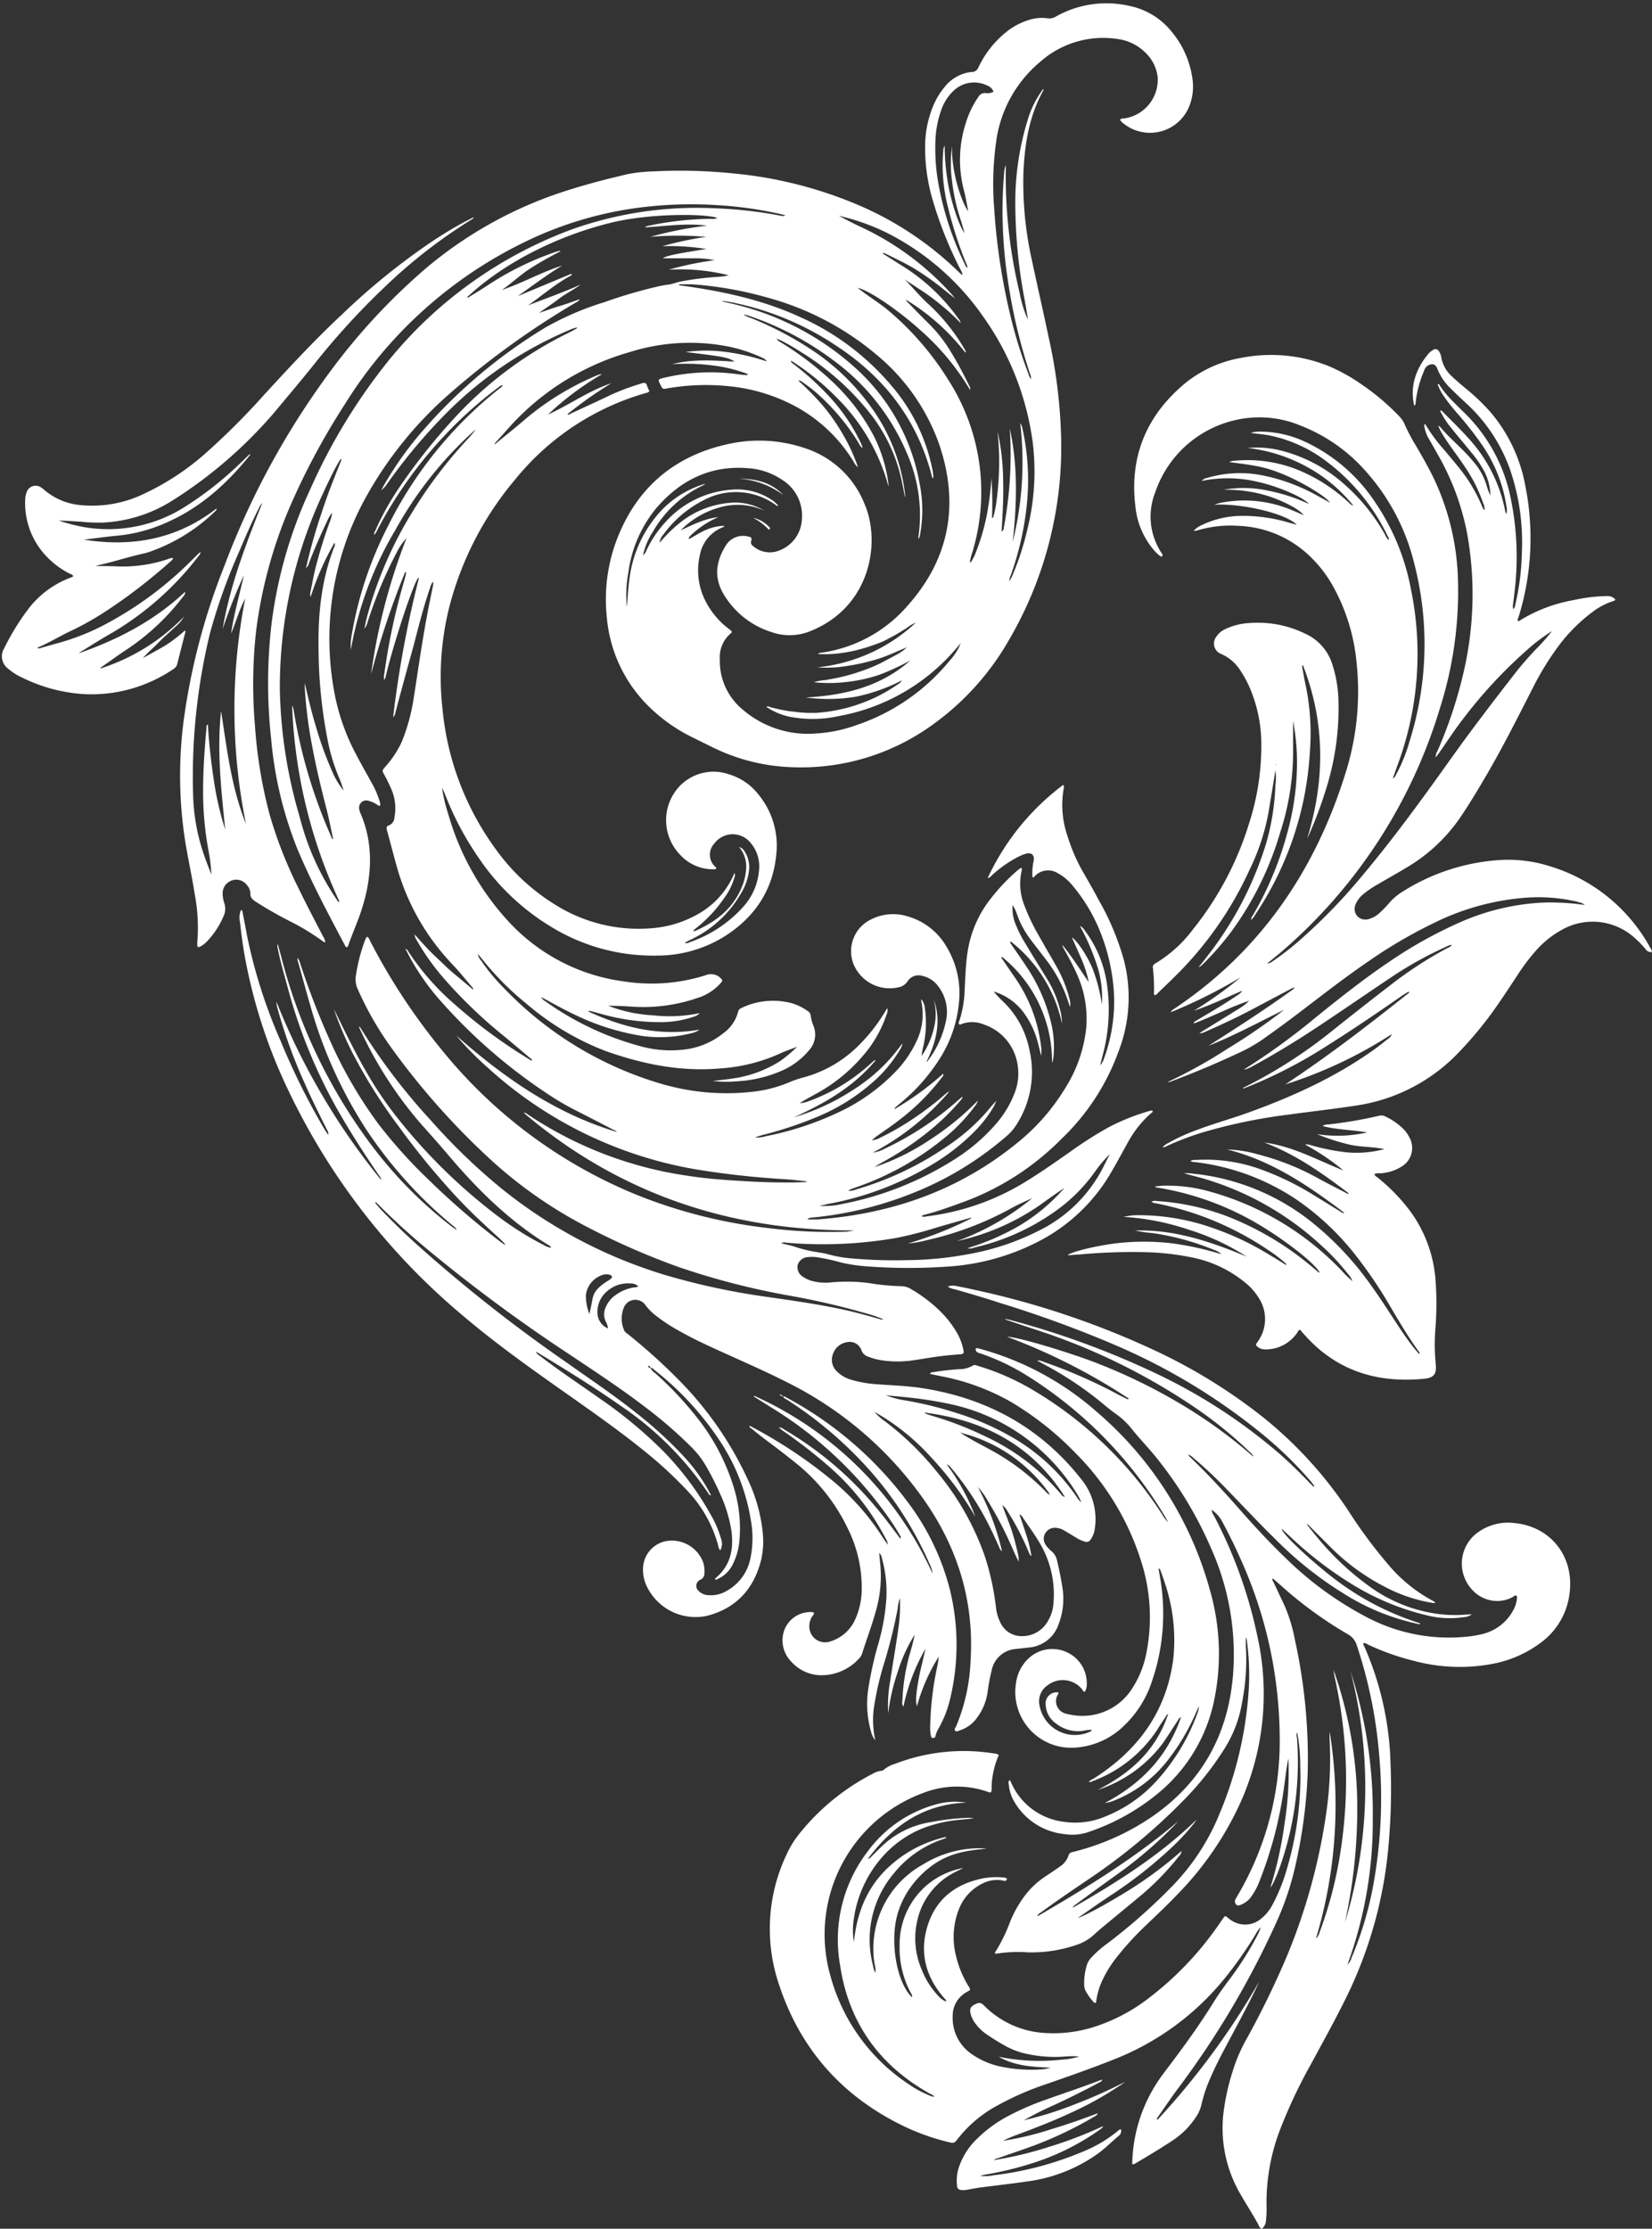
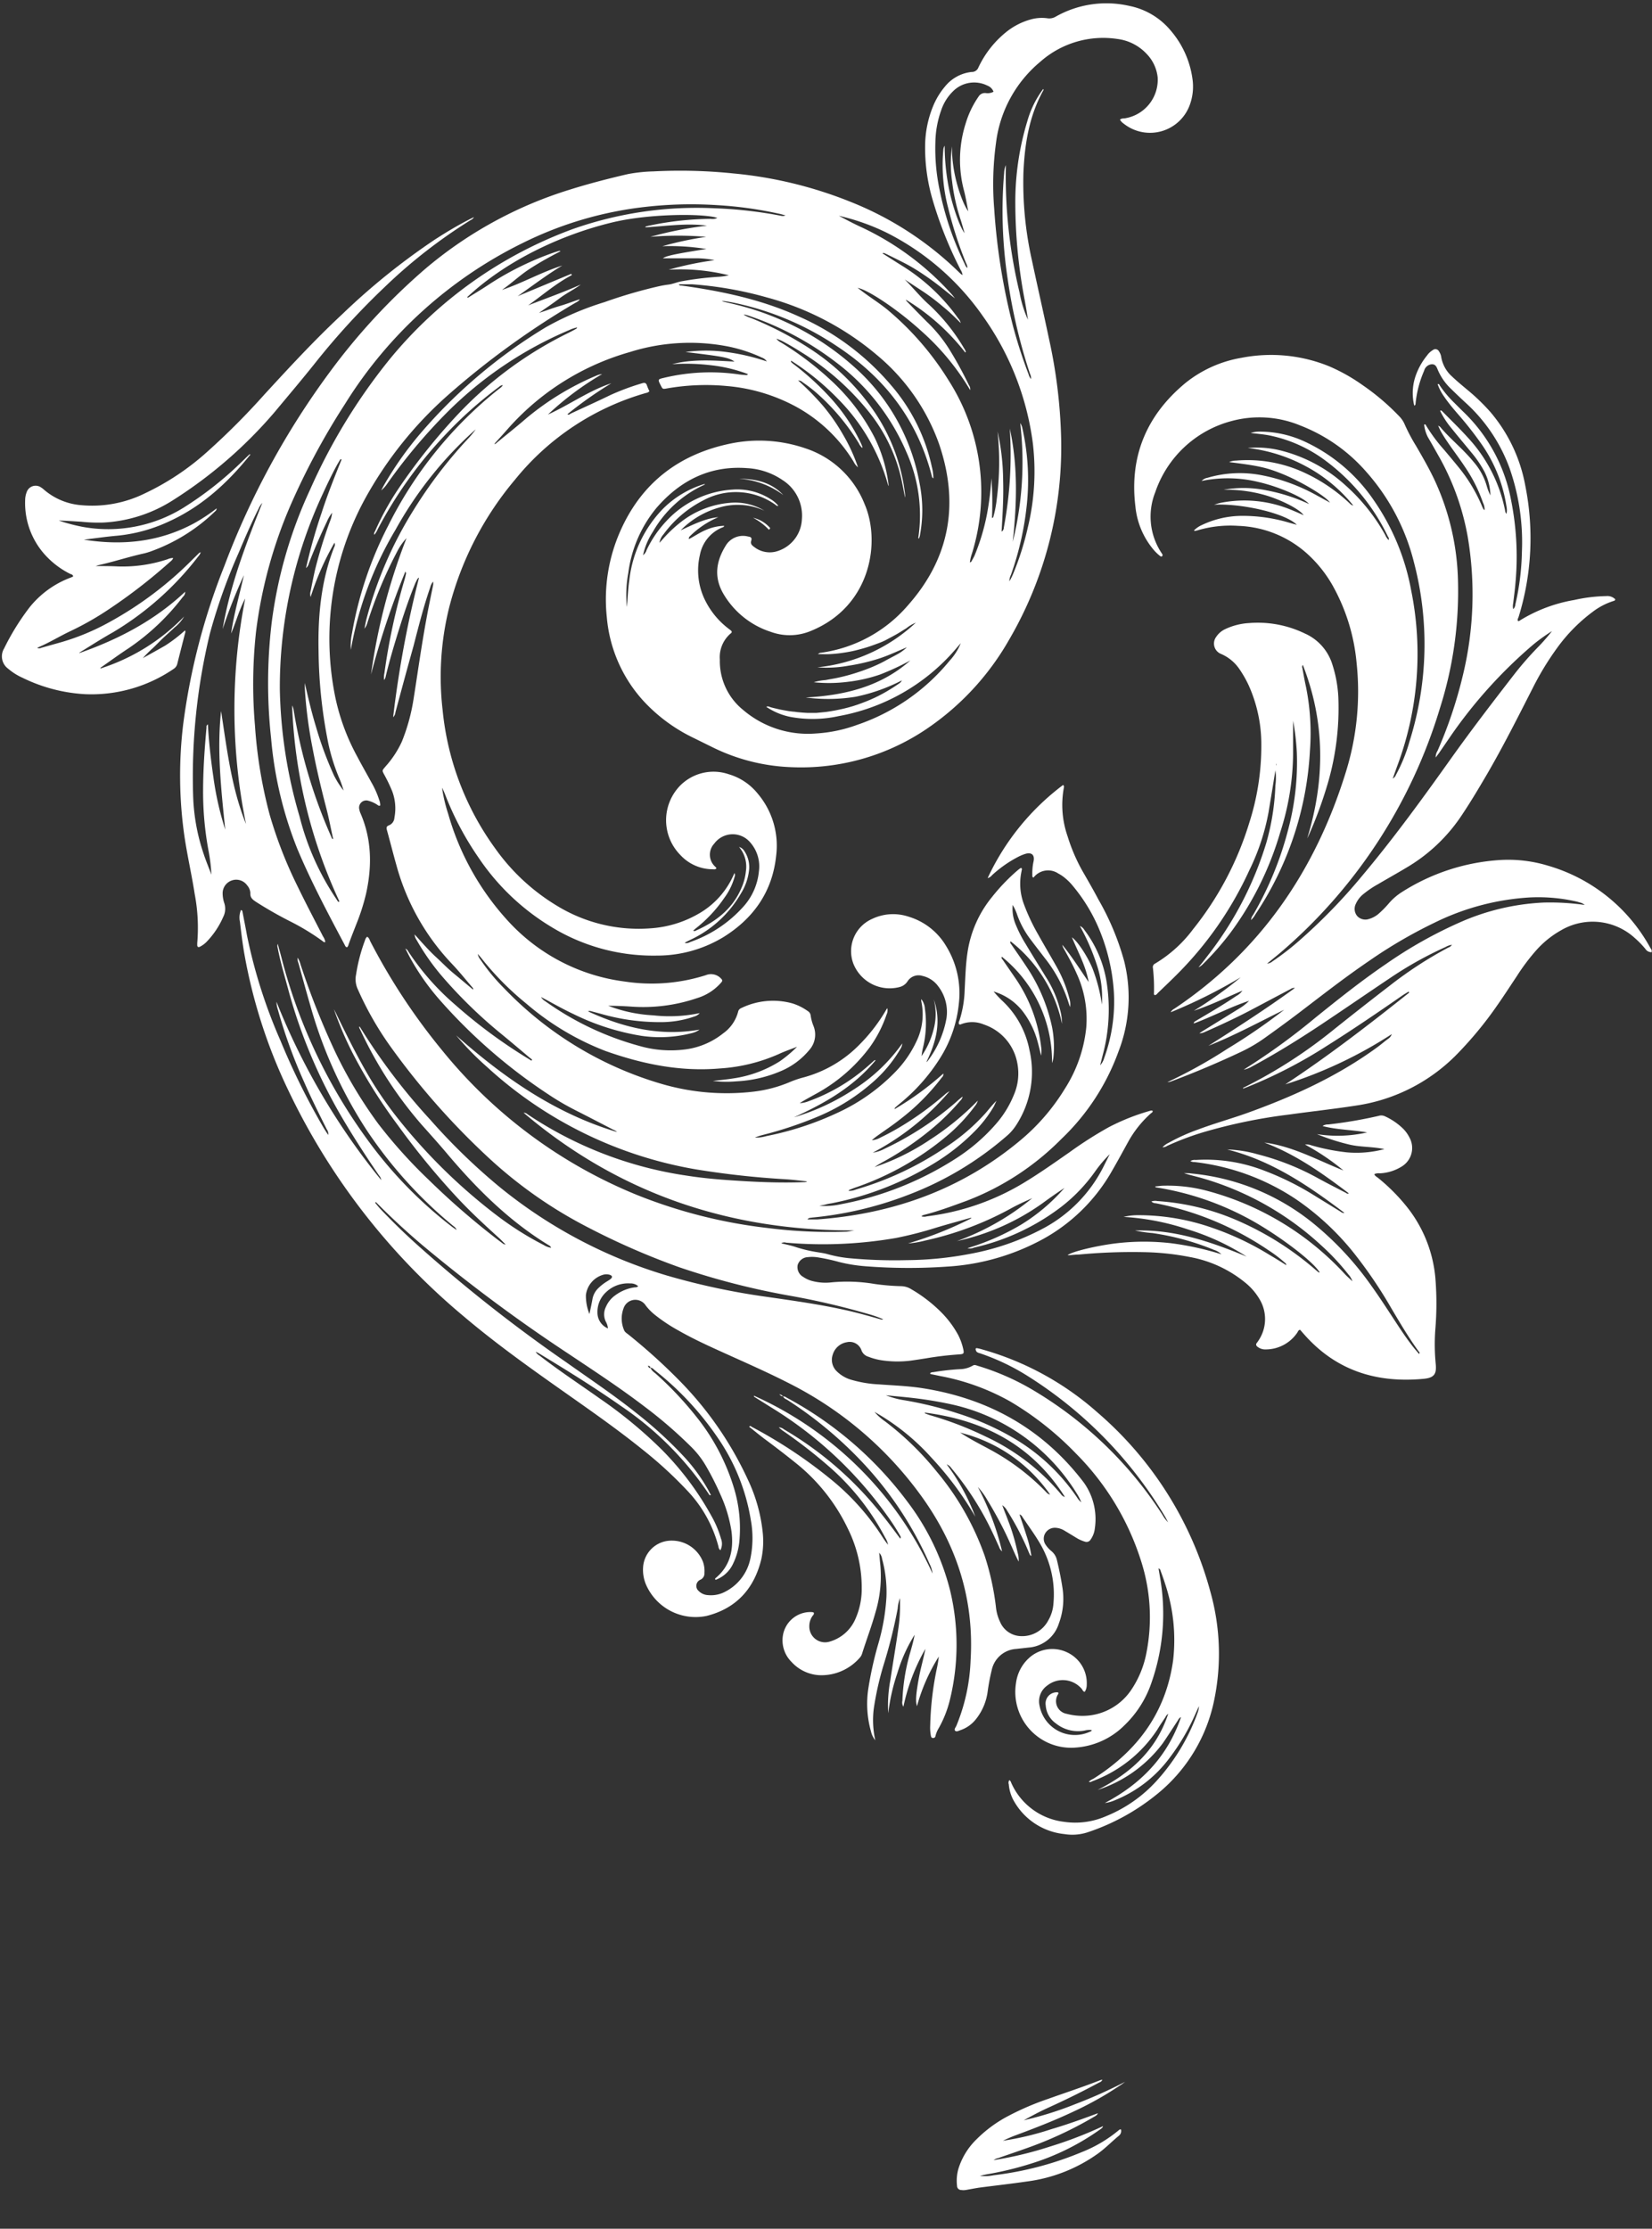
<svg xmlns="http://www.w3.org/2000/svg" data-name="Layer 1" fill="#000000" height="399.2" preserveAspectRatio="xMidYMid meet" version="1" viewBox="-0.3 -0.6 296.0 399.2" width="296" zoomAndPan="magnify">
  <rect x="-0.3" y="-0.6" width="296.0" height="399.2" fill="#333333" stroke="none" />
  <g id="change1_1">
    <path d="M116.28,244.42c.19.54.69.81,1.08,1.17a61.49,61.49,0,0,1,7,7.43,38,38,0,0,1,6.81,12.78,24.88,24.88,0,0,1,1,9.74,11.77,11.77,0,0,1-1.1,3.9,5.58,5.58,0,0,1-3.14,2.93c-.19-.17-.06-.26,0-.32,2.64-2.2,3.24-5.1,2.84-8.34a25,25,0,0,0-2-6.65,50,50,0,0,0-2.53-5,16.12,16.12,0,0,0-2.56-3.37,80,80,0,0,0-8.48-7.34c-4.41-3.37-9.06-6.41-13.67-9.49a288.08,288.08,0,0,1-26-19.31q-3.87-3.27-7.48-6.84l-1-1-.14.11c.3.36.59.74.91,1.08q3.18,3.36,6.61,6.44a270.85,270.85,0,0,0,26.64,21c4.23,3,8.5,5.85,12.54,9.07a74.51,74.51,0,0,1,8.42,7.66,31.25,31.25,0,0,1,4.51,6.1c.19.34.35.69.54,1-.27.12-.31-.07-.38-.17A57.87,57.87,0,0,0,111,251.26c-4.82-3.38-9.82-6.47-14.85-9.52-.1-.06-.21-.1-.47-.22a1.88,1.88,0,0,0,.7.69c3.54,2.74,7.27,5.19,10.91,7.77a80.57,80.57,0,0,1,11,9.09,53.43,53.43,0,0,1,8.87,11.84,18.42,18.42,0,0,1,1.72,4.07,2.55,2.55,0,0,1-.1,2.09.93.93,0,0,1-.35-.66,22.94,22.94,0,0,0-5.57-10,73.72,73.72,0,0,0-7.92-7.28c-4.79-3.87-9.85-7.37-14.88-10.92-5.92-4.17-11.8-8.39-17.33-13.08a119.65,119.65,0,0,1-31.33-40.35,94.27,94.27,0,0,1-8-25c-.29-1.75-.5-3.52-.71-5.28a3.59,3.59,0,0,1,.18-2.1c.28.06.27.26.3.43.26,1.37.54,2.73.78,4.09a92.9,92.9,0,0,0,6,18.86,126.75,126.75,0,0,0,7.56,15.33c.29.49.6,1,1,1.57a1.35,1.35,0,0,0-.26-1c-1.4-2.81-2.81-5.61-4.06-8.48A91.35,91.35,0,0,1,49.42,180a4.4,4.4,0,0,1-.18-1.16A121.77,121.77,0,0,0,68,210.76a1.46,1.46,0,0,0-.38-.81c-2.36-3.46-4.66-7-6.76-10.59a93.68,93.68,0,0,1-9.56-22.9c-.65-2.41-1.38-4.81-1.84-7.27a1.12,1.12,0,0,1,0-.73c.22.81.43,1.53.62,2.26a95.64,95.64,0,0,0,15.59,33,76.18,76.18,0,0,0,14.9,15.32c.26.2.52.37.94.67a1.28,1.28,0,0,0-.53-.67,78.56,78.56,0,0,1-15.7-17.4,80.8,80.8,0,0,1-9.94-22c-.75-2.57-1.45-5.17-2.17-7.75a1.78,1.78,0,0,1-.13-.95,4.27,4.27,0,0,1,.49,1.15,137.71,137.71,0,0,0,6.27,15.8,79.64,79.64,0,0,0,7.67,12.79,88.09,88.09,0,0,0,9,10,135.64,135.64,0,0,0,12.44,10.79l1,.75a3.67,3.67,0,0,0,.4.1c-.45-.44-.74-.74-1-1-2.64-2.39-5.26-4.8-7.69-7.41a135.65,135.65,0,0,1-10.66-13,94.29,94.29,0,0,1-8.07-12.86,62,62,0,0,1-3.37-7.91c.16.33.34.65.5,1,1.84,3.76,3.69,7.52,5.83,11.14a65.73,65.73,0,0,0,4.91,7.16A99.58,99.58,0,0,0,89,217.31a55.54,55.54,0,0,0,8.12,5.09,3.62,3.62,0,0,0,1.33.5.8.8,0,0,0-.42-.46c-7-4.27-12.72-9.92-18-16.14-1.55-1.85-3.16-3.64-4.77-5.44a71.68,71.68,0,0,1-11-17c-.09-.18-.23-.35-.19-.57.12,0,.15.09.19.17a109.23,109.23,0,0,0,12.57,16.54,109.22,109.22,0,0,0,12.38,12,86.42,86.42,0,0,0,30,15.87,125.44,125.44,0,0,0,17.77,3.8c4.92.71,9.85,1.39,14.71,2.5,1.94.44,3.86,1,5.76,1.53a.57.57,0,0,0,.5,0,20.52,20.52,0,0,0-2.88-1,132.88,132.88,0,0,0-13.91-3.23,134,134,0,0,1-19.7-5.07,130.62,130.62,0,0,1-16.89-7.41,79.74,79.74,0,0,1-17.39-12.28,131.75,131.75,0,0,1-17.88-20.37,57.57,57.57,0,0,1-5.46-9.68,4.22,4.22,0,0,1-.34-2.71,30.92,30.92,0,0,1,1.5-5.86c.13-.3.16-.65.49-.9.35.18.43.56.58.86a110.92,110.92,0,0,0,12.89,19.53,87.26,87.26,0,0,0,34.89,25.86,90.76,90.76,0,0,0,23.44,5.92,88.49,88.49,0,0,0,13.9.66c.63,0,1.22-.22,1.7-.24-22.24.13-42.21-6.5-59.37-21.07a1,1,0,0,1,.71.28A69.19,69.19,0,0,0,122.93,210c3.13.49,6.29.73,9.45.92,3.8.24,7.6.36,11.4.22a.91.91,0,0,0,.54-.14c-1.3-.13-2.6-.3-3.9-.38a156.58,156.58,0,0,1-15.73-1.72A73.7,73.7,0,0,1,87,190.54a52.52,52.52,0,0,1-5.57-5.69c8.53,7.56,17.76,14,28.83,17.31a2,2,0,0,0-.69-.42c-2.23-1.15-4.45-2.31-6.68-3.44a46.41,46.41,0,0,1-4.92-2.87,96.71,96.71,0,0,1-19.42-16.86,42.32,42.32,0,0,1-5.4-7.68c-.26-.47-.5-1-.82-1.58a1.07,1.07,0,0,1,.55.55,45.46,45.46,0,0,0,8.35,9.48,91.56,91.56,0,0,0,13.39,9.85c.12.07.22.23.4.12,0-.23-.24-.32-.39-.44-1.66-1.4-3.32-2.81-5-4.19A84.13,84.13,0,0,1,78.68,174a41.76,41.76,0,0,1-4.33-6.23,1.92,1.92,0,0,1-.36-1c.74.82,1.36,1.52,2,2.21s1.29,1.35,2,2,1.39,1.34,2.11,2,1.43,1.21,2.14,1.81l2.22,1.86a.37.37,0,0,0-.12-.39c-1.22-1.42-2.39-2.89-3.68-4.24a41.41,41.41,0,0,1-9.93-17.64c-.59-2.09-1.12-4.19-1.7-6.29-.12-.45-.1-.71.41-.88a1.56,1.56,0,0,0,.93-1.35,8.73,8.73,0,0,0-.39-4.72,27.84,27.84,0,0,0-1.44-3c-.43-.79-.36-.73.24-1.46a17.6,17.6,0,0,0,2.92-4.44,34.28,34.28,0,0,0,2.09-7.57c.77-4.85,1.44-9.72,2.34-14.56.36-2,.77-3.9,1.16-5.85a1.71,1.71,0,0,0,0-.69,2.78,2.78,0,0,0-.49,1c-1.2,3.45-2.09,7-3,10.51Q72.15,121,70.55,127a1.38,1.38,0,0,1-.41.86,191.39,191.39,0,0,1,4.64-25c-.3.14-.37.42-.5.66s-.23.49-.33.74c-1.28,3.17-2.32,6.41-3.31,9.67-.66,2.16-1.28,4.34-1.81,6.54a1.46,1.46,0,0,1-.31.73,3.73,3.73,0,0,1,.06-1.26,113.4,113.4,0,0,1,3.6-16.7c.11-.37.19-.75.28-1.14,0,0,0-.1-.13-.32a146.32,146.32,0,0,0-6.15,18.42,106.38,106.38,0,0,1,6.36-24.41,10.29,10.29,0,0,0-1.69,2.43,76.6,76.6,0,0,0-5.33,12.76A2.82,2.82,0,0,1,65,112c.14-.69.23-1.19.35-1.68a70.59,70.59,0,0,1,8.48-19.61A81.48,81.48,0,0,1,83.54,78a14.21,14.21,0,0,0,1.4-1.7,68.43,68.43,0,0,0-14.38,18,63.35,63.35,0,0,0-8,21.49,10.61,10.61,0,0,1,.22-3,66.67,66.67,0,0,1,6.47-19.22A72.58,72.58,0,0,1,89.18,69a2,2,0,0,0,.62-.61c-.39,0-.61.26-.86.44a71.91,71.91,0,0,0-9.56,8.56,75.79,75.79,0,0,0-12,16.8,3.89,3.89,0,0,1-.61,1c-.12-.31.07-.51.16-.71A49.15,49.15,0,0,1,71.05,87,106.73,106.73,0,0,1,81.86,73.49,68.82,68.82,0,0,1,101.6,59c.48-.24,1-.51,1.43-.77,0,0,0-.08.1-.19a6.78,6.78,0,0,0-1.48.5A68.84,68.84,0,0,0,80,73.07,98.87,98.87,0,0,0,69.11,86,5.53,5.53,0,0,1,68,87.24c.16-.29.3-.58.46-.87A61.69,61.69,0,0,1,75,77.07,92.63,92.63,0,0,1,97.53,58,53.06,53.06,0,0,1,108,53.52a86.48,86.48,0,0,1,9.72-2.84,17.9,17.9,0,0,1,1.78-.31c.77-.1,1.49-.43,2.26-.57a56.09,56.09,0,0,1,6.83-.83,11.29,11.29,0,0,0,1.7-.26,35.86,35.86,0,0,0-10.78-1A59.45,59.45,0,0,1,127.72,46a16.79,16.79,0,0,0-3.16-.34c-1,0-2,0-3.08,0h-3c.57-.43,2.22-.79,7.79-1.66a40.69,40.69,0,0,0-7.9-.5,63.5,63.5,0,0,1,7.86-1.68,60.47,60.47,0,0,0-10,0,66.17,66.17,0,0,1,10.14-2c-3.68-.5-7.33.09-11.06.3.12-.24.31-.19.44-.24s.36-.08.53-.12a55.83,55.83,0,0,1,10.78-1.16,2,2,0,0,0,1.17-.17c-2.4-.81-12.17-.79-18.79.8-9.12,2.19-19,6.81-26.06,13.42.25.11.39-.06.54-.16,1.15-.72,2.31-1.41,3.44-2.17a53.67,53.67,0,0,1,11.84-5.78l.69-.21s.11,0,.25.07c-1.93,1-3.76,2-5.55,3.17s-3.24,2.58-4.95,3.76c3.69-1.24,7.09-3.19,10.81-4.37-2.77,1.66-5.33,3.62-8,5.49l9.6-4,.12.22c-2.84,1.48-5.24,3.59-7.84,5.43,3.15-1.24,6.34-2.35,9.44-3.74-1.22.91-2.6,1.56-3.8,2.47s-2.45,1.75-3.7,2.61c1.24-.37,2.42-.86,3.65-1.21s2.43-.83,3.66-1.23c-.19.37-.54.49-.84.67A148.47,148.47,0,0,0,79.89,70.24,69.13,69.13,0,0,0,65.06,88.82a52.37,52.37,0,0,0-5.29,35.43,38.65,38.65,0,0,0,3.94,10.66c.81,1.55,1.69,3.07,2.52,4.6a16,16,0,0,1,1.43,3.22,2.37,2.37,0,0,1,.17.94c-.29.14-.44-.07-.6-.17a5.45,5.45,0,0,0-1.48-.66,1.29,1.29,0,0,0-1.66,1.58,2.78,2.78,0,0,0,.22.69c2,4.64,2.06,9.42,1,14.28a37.21,37.21,0,0,1-1.72,5.43c-.49,1.26-1,2.53-1.45,3.8a.78.78,0,0,1-.25.44c-.28,0-.34-.26-.44-.44-3-5.65-6-11.28-8.48-17.19a69.14,69.14,0,0,1-4.7-19.83A91.46,91.46,0,0,1,48.37,111a80.64,80.64,0,0,1,6.89-23.9A104,104,0,0,1,69.5,63.77a76.43,76.43,0,0,1,32.88-23.36,66.71,66.71,0,0,1,25.45-3.7,76,76,0,0,1,11.85,1.35,1.21,1.21,0,0,0,.76-.08l-.84-.23a70.15,70.15,0,0,0-11.45-1.61,72.26,72.26,0,0,0-12.65.3,65.82,65.82,0,0,0-22.11,6.47A78,78,0,0,0,61.53,71.74a126.94,126.94,0,0,0-9.84,18.31,82.51,82.51,0,0,0-6.11,22.45,86.63,86.63,0,0,0-.2,16.81A83.65,83.65,0,0,0,48,145.26a77.07,77.07,0,0,0,5.07,13c1.45,3,3,5.93,4.51,8.87a2.46,2.46,0,0,1,.41,1c-.26.09-.38-.08-.51-.18a41.66,41.66,0,0,0-5.71-3.48,70.46,70.46,0,0,1-6.21-3.54c-.57-.38-1.06-.74-1-1.55A2.23,2.23,0,0,0,44,158a2.4,2.4,0,0,0-2.73-.91,2.43,2.43,0,0,0-1.68,2.33,5.69,5.69,0,0,0,.31,1.78,3.22,3.22,0,0,1-.21,2.45,15,15,0,0,1-3,4.47,4.62,4.62,0,0,1-1.16.85c-.29.14-.47.06-.49-.28,0-.12,0-.24,0-.36a32.29,32.29,0,0,0-.46-8.83c-.54-3.49-1.34-6.93-1.85-10.42A76.56,76.56,0,0,1,32.54,129a116.93,116.93,0,0,1,7.35-28.2A143.12,143.12,0,0,1,58.82,66,112,112,0,0,1,75.88,47.57a73.54,73.54,0,0,1,25.84-14.18c3.46-1.09,7-2,10.49-2.81a28.12,28.12,0,0,1,4.58-.48,93.05,93.05,0,0,1,14.36.37,74.72,74.72,0,0,1,21.19,5.18,58.77,58.77,0,0,1,19.27,12.59l.33.3a1.08,1.08,0,0,0,.23.1,2.43,2.43,0,0,0-.36-.92,71.37,71.37,0,0,1-5-12.51,32.94,32.94,0,0,1-1.35-9.82,19.12,19.12,0,0,1,1.44-7,13.24,13.24,0,0,1,2.16-3.54,7.09,7.09,0,0,1,4.74-2.56A1.24,1.24,0,0,0,175,11.5a17.9,17.9,0,0,1,4.84-6.24,12.15,12.15,0,0,1,4.45-2.35,7.32,7.32,0,0,1,3.05-.24,2.25,2.25,0,0,0,1.54-.3A18.42,18.42,0,0,1,202.06.46a12.93,12.93,0,0,1,7.4,4.41,16.74,16.74,0,0,1,3.91,8.72,9.52,9.52,0,0,1-.47,4.55,7.58,7.58,0,0,1-11.84,3.42,2.2,2.2,0,0,1-.69-.73c.3-.26.65-.2.95-.25a7,7,0,0,0,5.81-7.3,7.13,7.13,0,0,0-2-4.25,8.63,8.63,0,0,0-5.22-2.65,17,17,0,0,0-13.8,4.07A22.45,22.45,0,0,0,178.16,25a54.36,54.36,0,0,0-.32,11.82,113.34,113.34,0,0,0,3.37,21A88.07,88.07,0,0,0,184,66.44a2.1,2.1,0,0,0,.44.85,1.75,1.75,0,0,0-.19-.93,98.26,98.26,0,0,1-4-17,81.18,81.18,0,0,1-.63-19,3.94,3.94,0,0,1,.31-1.39,88.91,88.91,0,0,0,2.46,22.87,20.26,20.26,0,0,0,1.5,4.84c-.09-.55-.17-1.11-.26-1.66s-.21-1.19-.31-1.78a92.89,92.89,0,0,1-1.7-17.45,49.53,49.53,0,0,1,2.16-14.71,17.44,17.44,0,0,1,2.84-5.74c.13.15,0,.27-.05.37-2.51,4.6-3.29,9.61-3.5,14.75a63.41,63.41,0,0,0,1.52,15.54c1,4.69,2.07,9.37,3.06,14.06a92.53,92.53,0,0,1,2.17,17.39A68.42,68.42,0,0,1,180.5,114a47.83,47.83,0,0,1-14.15,15.53,40.14,40.14,0,0,1-24.91,7.28,34.62,34.62,0,0,1-13.94-3.5l-3.57-1.76a29.73,29.73,0,0,1-8.91-6.57,25.45,25.45,0,0,1-6.59-15,30.19,30.19,0,0,1,2.42-15.47c3.81-8.61,10.48-13.72,19.63-15.64A25.51,25.51,0,0,1,144,79.7a17.15,17.15,0,0,1,10.62,10c2.89,6.67,1.22,18.3-9.66,22.72a9.83,9.83,0,0,1-7.16.15,15.28,15.28,0,0,1-8.49-6.82c-1.74-3-1.3-5.83.43-8.63a3.6,3.6,0,0,1,4-1.62c.42.06.75.16.56.75s.18.86.56,1.14a4.51,4.51,0,0,0,3.77.83,6.27,6.27,0,0,0,4.75-5.82,7.53,7.53,0,0,0-3.45-7,12.41,12.41,0,0,0-6.36-2.15c-6.67-.5-12,2.21-16.25,7.13A22.83,22.83,0,0,0,112.28,102a22,22,0,0,0-.26,6.12c.15-1.58.2-3.18.43-4.76a21.87,21.87,0,0,1,6.06-12.85,17.73,17.73,0,0,1,7.12-4.33l.26-.07s.06,0,.14.06a20.26,20.26,0,0,0-9.35,8.48,12.34,12.34,0,0,0-1.76,4.19,1.75,1.75,0,0,0,.63-.91,20.15,20.15,0,0,1,3.56-5.21A17.57,17.57,0,0,1,130.9,87.1a11.06,11.06,0,0,1,6.83,1.68A5.19,5.19,0,0,1,139.16,90c-.29.08-.39-.11-.53-.2A12.21,12.21,0,0,0,125.76,89a20.29,20.29,0,0,0-7.17,6.1,3,3,0,0,0-.73,1.52c.24-.25.47-.51.7-.77a23.74,23.74,0,0,1,3.21-3,16.38,16.38,0,0,1,8.65-3.38,10.16,10.16,0,0,1,6.24,1.4,11.51,11.51,0,0,0-8-.59,15.63,15.63,0,0,0-7,4.11c2.18-1,4.3-2.11,6.75-2.36a16.52,16.52,0,0,0-5,3.32c-.13.14-.33.26-.27.61,1-.52,2-1.21,3-1.62a8.75,8.75,0,0,1,3.32-.76c-.05.23-.22.25-.35.3a6.63,6.63,0,0,0-4,4.9,12.06,12.06,0,0,0,1,8.28,14.44,14.44,0,0,0,3.93,4.79l.57.44c.23.19.3.37,0,.58a5.57,5.57,0,0,0-1.93,4.68,11.22,11.22,0,0,0,4.16,9,17.86,17.86,0,0,0,13,4.23,25.83,25.83,0,0,0,7.42-1.54,36.63,36.63,0,0,0,16.59-11.5,10.36,10.36,0,0,0,2-3.14l-1,1.16a36,36,0,0,1-20.9,11.91,21.7,21.7,0,0,1-8.72.12A12,12,0,0,1,137,126c.3-.16.53,0,.76.07s.52.14.78.2l.89.21.8.15.8.14.81.1c.26,0,.53.07.8.09l.91.08.81.05h.81l.82,0,.81-.08.9-.09.8-.12.81-.14.79-.16.8-.18.79-.2.87-.25.77-.25.77-.28.76-.29.75-.31.83-.37.73-.36.72-.38.71-.4.69-.42c.26-.16.52-.32.77-.49s.45-.29.67-.45a1.31,1.31,0,0,0,.56-.6A32,32,0,0,1,153,124.2a30.66,30.66,0,0,1-8.93.13c7-.38,13.43-1.94,18.75-6.64a44.78,44.78,0,0,1-5.44,2.53,27.56,27.56,0,0,1-5.82,1.31,26.6,26.6,0,0,1-6.05.07,9.46,9.46,0,0,1,2.11-.39c.74-.15,1.49-.26,2.22-.42s1.47-.34,2.2-.55,1.44-.44,2.15-.69,1.42-.52,2.11-.82,1.37-.62,2.05-1,1.33-.7,2-1.07a8,8,0,0,0,1.84-1.32c-1.7.7-3.35,1.5-5.09,2.05a35.29,35.29,0,0,1-5.38,1.25,22.08,22.08,0,0,1-5.57.29,30.38,30.38,0,0,0,17.64-8,6.73,6.73,0,0,0-1.69,1c-.59.35-1.17.74-1.77,1.08s-1.22.66-1.85,1-1.27.56-1.92.8-1.3.47-2,.67-1.33.37-2,.52-1.36.26-2.05.36-1.38.16-2.07.2-1.39,0-2.18,0a.85.85,0,0,1,.58-.25,25,25,0,0,0,15.55-8.5c7.57-8.54,9.21-18.33,5.53-29A36.66,36.66,0,0,0,156.83,63,51,51,0,0,0,137.2,52.7a66.62,66.62,0,0,0-13.52-2.38c-.77,0-1.55,0-2.35,0,.13.29.38.21.57.24,7.19,1,14.26,2.49,20.92,5.52A45.83,45.83,0,0,1,159.36,68.4,33,33,0,0,1,166.66,83a8.84,8.84,0,0,1,.28,2.08c-.27-.13-.26-.36-.31-.54-2.61-10-8.48-17.54-17-23.15A52,52,0,0,0,131,53.59c-.45-.09-.89-.17-1.34-.23a1.57,1.57,0,0,0-.64,0c.89.22,1.8.41,2.69.64a49.44,49.44,0,0,1,21.47,11.5A36.45,36.45,0,0,1,164.47,86a24.11,24.11,0,0,1,.11,9,2.74,2.74,0,0,1-.24.88c-.15-.1-.09-.25-.07-.36a27.52,27.52,0,0,0-2.1-15,39.76,39.76,0,0,0-12.73-16.27A54.34,54.34,0,0,0,134,56c-.28-.1-.57-.18-.86-.26-.05,0-.11,0-.2,0a4.9,4.9,0,0,0,1.31.62,60.78,60.78,0,0,1,10.5,5.45,40.63,40.63,0,0,1,11.12,10.63,33,33,0,0,1,5.94,15.08,3.44,3.44,0,0,1,.05.45,2.07,2.07,0,0,1,0,.55c-.22-1.12-.42-2.25-.67-3.37a29.65,29.65,0,0,0-5.62-11.74,47.67,47.67,0,0,0-12.32-10.94c-1.12-.71-2.26-1.39-3.44-2a5.37,5.37,0,0,0-1-.39,2.51,2.51,0,0,0,.87.69,55.63,55.63,0,0,1,8.86,6.71,36.82,36.82,0,0,1,7.83,10.22A26.54,26.54,0,0,1,158.88,86a1,1,0,0,1,0,.47A35.37,35.37,0,0,0,150,71a46.36,46.36,0,0,0-8.55-7c-.07.3.14.35.24.46s.24.18.36.28a49.65,49.65,0,0,1,6.46,5.93,32.73,32.73,0,0,1,5.39,8c.12.25.22.5.32.75,0,0,0,.12,0,.23a2.38,2.38,0,0,1-.63-.84,39.24,39.24,0,0,0-7.06-8.56,26,26,0,0,0-3-2.37,1.13,1.13,0,0,0-.82-.33,50.05,50.05,0,0,1,4.45,4.53,35.75,35.75,0,0,1,3.61,5.2,30.91,30.91,0,0,1,2.66,5.82,3,3,0,0,1-.78-1,27.53,27.53,0,0,0-10.2-9.79,31.65,31.65,0,0,0-12.55-3.77,40.19,40.19,0,0,0-10.73.44c-.74.13-.74.12-1.08-.55-.56-1.1-.56-1.09.68-1.38a35.72,35.72,0,0,1,13.39-.58c.45.06.9.09,1.35.12,0,0,.08-.06.23-.17A26.85,26.85,0,0,0,127,64.81a37.53,37.53,0,0,0-6.87-.18c3.66-.95,7.38-.67,11.18-.46-1.1-.74-1.78-.87-8.78-1.72a27.11,27.11,0,0,1,7.31,0,38.17,38.17,0,0,1,7.26,1.69,1.77,1.77,0,0,0-.89-.69,26.83,26.83,0,0,0-6.1-2,35.81,35.81,0,0,0-17.53,1,45.87,45.87,0,0,0-22,13.89c-.75.86-1.53,1.7-2.31,2.57.24.05.34-.13.46-.23,1.72-1.41,3.47-2.8,5.16-4.26a49.45,49.45,0,0,1,12.69-7.75,3,3,0,0,1,1-.26,53,53,0,0,0-9.71,7.25c4-1.83,7.37-4.3,11.37-5.61a70.53,70.53,0,0,0-7.87,5.54c.24.19.4,0,.57-.1,2.37-1.11,4.77-2.18,7.13-3.33a43.45,43.45,0,0,1,5.68-2.11c.47-.15.73-.07.88.42a8.44,8.44,0,0,0,.43,1,1,1,0,0,1-.59.31A46.58,46.58,0,0,0,92,85.29a57.72,57.72,0,0,0-11.84,23A51.58,51.58,0,0,0,79,126.51a50.49,50.49,0,0,0,9.41,24.83,36.88,36.88,0,0,0,11.14,10.33,28.05,28.05,0,0,0,16.79,4,19.73,19.73,0,0,0,8.34-2.5,14.89,14.89,0,0,0,6.37-6.85c.07-.16.15-.31.26-.54a.83.83,0,0,1,0,.72,11.46,11.46,0,0,1-1.82,3.71,24.58,24.58,0,0,1-5.11,5.47,6.14,6.14,0,0,0-.47.42.39.39,0,0,0,.44,0c3.54-1.58,6.5-3.8,8.12-7.47a10,10,0,0,0,.88-3.21,5.43,5.43,0,0,0-1.23-4.32,1.71,1.71,0,0,1,1,.81,5.14,5.14,0,0,1,.79,3.37,10,10,0,0,1-1.45,4.15,20.41,20.41,0,0,1-8.9,8.23l-1,.49s-.08.08-.16.16a1.42,1.42,0,0,0,.94-.17,22.84,22.84,0,0,0,9.54-6.33,11,11,0,0,0,2.8-6.36,6.49,6.49,0,0,0-1.6-5.21,4.1,4.1,0,0,0-6.4.26,2.9,2.9,0,0,0,.24,4.2,1.59,1.59,0,0,1,.15.21c-.17.27-.43.19-.65.19a7.92,7.92,0,0,1-5.81-2.55,8.88,8.88,0,0,1,0-12.48,8.42,8.42,0,0,1,8.64-2,10.41,10.41,0,0,1,5.2,3.46,14.42,14.42,0,0,1,3.32,11.13c-.67,6.46-4.06,11.25-9.5,14.62a22.92,22.92,0,0,1-11.81,3.28,35,35,0,0,1-19-5.15,41.57,41.57,0,0,1-13-12.37,54.12,54.12,0,0,1-6-11.32,11.33,11.33,0,0,0-.56-1.23,27.93,27.93,0,0,0,1.11,4.7,47.58,47.58,0,0,0,10.42,18.84,34.17,34.17,0,0,0,21.24,11.18,32,32,0,0,0,14.49-1.14,2.44,2.44,0,0,1,2.73.6c.25.25.31.42,0,.75a9.24,9.24,0,0,1-4.27,2.75,29.89,29.89,0,0,1-11.94,1.52c-1.32-.09-2.65-.14-4-.14a26.21,26.21,0,0,0,8.06,1.71,26.18,26.18,0,0,0,8.34-.4,2.12,2.12,0,0,1-1,.62,18.22,18.22,0,0,1-6.12,1,38.23,38.23,0,0,1-10.63-1.5l-1.92-.51a2.09,2.09,0,0,0-.37.07c6.49,3,13,4.51,20,3.28a3.92,3.92,0,0,1-1.53.66,22.77,22.77,0,0,1-8.89.45,42.94,42.94,0,0,1-12.11-3.87c-1.53-.72-3-1.52-4.49-2.34-.41-.23-.83-.44-1.38-.74a2.07,2.07,0,0,0,.74.74,52.88,52.88,0,0,0,16.81,8,20.3,20.3,0,0,0,8.42.63,13.64,13.64,0,0,0,6.66-2.86,6.87,6.87,0,0,0,2.68-3.86.9.9,0,0,1,.55-.66,13,13,0,0,1,9.17-.85,9.62,9.62,0,0,1,2.74,1.36,1.07,1.07,0,0,1,.54.79,8,8,0,0,0,.55,2,4.14,4.14,0,0,1-.82,4.23,13.25,13.25,0,0,1-5,3.72,23.08,23.08,0,0,1-8,1.86,20.14,20.14,0,0,1-4.25-.07c1.19-.14,2.39-.25,3.58-.44a21.32,21.32,0,0,0,8.43-3.09,23,23,0,0,0,3.08-2.59c-1.11.44-2.25.82-3.33,1.33a30.79,30.79,0,0,1-10.58,2.56c-7.06.6-13.79-.79-20.41-3.13a48.5,48.5,0,0,1-14.21-8.5,51.87,51.87,0,0,1-8-8.08c-.19-.24-.39-.46-.68-.81a2,2,0,0,0,.46,1,34.94,34.94,0,0,0,4.25,5.15,63.85,63.85,0,0,0,28.22,17.13,41.44,41.44,0,0,0,16.39,1.4,23.61,23.61,0,0,0,6.71-1.78,18.61,18.61,0,0,1,2.14-.73,22,22,0,0,0,10.34-6.05,30.41,30.41,0,0,0,4.7-6.17,1.16,1.16,0,0,1,.18-.22,1.87,1.87,0,0,1-.16,1.16,22.19,22.19,0,0,1-3,5.83,29.77,29.77,0,0,1-9.8,8.43c-.92.52-1.85,1-2.75,1.58a4.89,4.89,0,0,0,1.65-.37,32.86,32.86,0,0,0,10.26-6c.5-.43,1-.88,1.49-1.32h.21c-4,4.82-9.17,7.74-14.66,10.23a40.51,40.51,0,0,0,10.75-5,30.87,30.87,0,0,0,8.68-8.24,2.26,2.26,0,0,1-.41,1.1,23.76,23.76,0,0,1-4.64,5.64,35.51,35.51,0,0,1-9.88,6.28,69.38,69.38,0,0,1-10.2,3.41,12,12,0,0,0-1.28.43,6.21,6.21,0,0,0,2.06-.26,55.43,55.43,0,0,0,13.84-4.7,34.36,34.36,0,0,0,9.1-6.63,19.88,19.88,0,0,0,3.93-5.6,11.08,11.08,0,0,0,.88-7.23,1.9,1.9,0,0,1,0-.37,3,3,0,0,1,.65,1.7,18.64,18.64,0,0,1-.28,6.74,12.7,12.7,0,0,0-.32,1.76,14.81,14.81,0,0,0,2.19-4.9,10.42,10.42,0,0,0,0-5.26c1.4,4,.43,7.62-1.32,11.22a.8.8,0,0,0,.2-.15,17.64,17.64,0,0,0,3.4-7.71,7.52,7.52,0,0,0-1.49-5.71,4.77,4.77,0,0,0-2.82-1.85,2.34,2.34,0,0,0-2.69,1,2.39,2.39,0,0,1-1.44,1,7,7,0,0,1-8.25-4.2,6.32,6.32,0,0,1,3.34-8,8.74,8.74,0,0,1,6.53-.42,11.73,11.73,0,0,1,6.76,5.28,16.11,16.11,0,0,1,2.26,10.41,22.39,22.39,0,0,1-3.31,9.59,33.24,33.24,0,0,1-7.28,8.23l-.82.7a2.73,2.73,0,0,0-.11.28,53.73,53.73,0,0,0,8.75-6.38.75.75,0,0,1-.26.69,39.26,39.26,0,0,1-7.59,7.59c-1.25,1-2.55,1.84-3.82,2.76a11.83,11.83,0,0,0-1.14.9,3.44,3.44,0,0,0,1.47-.44,45.68,45.68,0,0,0,5-2.8,55.33,55.33,0,0,0,6.59-4.92,3.58,3.58,0,0,1,.87-.61,46.55,46.55,0,0,1-13.76,11,6.45,6.45,0,0,0,2.13-.71A55.58,55.58,0,0,0,171,196.81a12.65,12.65,0,0,1,1.19-1,1.57,1.57,0,0,1-.46.77,40.44,40.44,0,0,1-5.15,5.07,55.33,55.33,0,0,1-8.52,5.79,17.76,17.76,0,0,0-1.66,1,41.73,41.73,0,0,0,9.93-4.9,49.42,49.42,0,0,0,8.57-7,2.64,2.64,0,0,1-.54,1,30.81,30.81,0,0,1-4.73,5.09,51.45,51.45,0,0,1-16.91,9.56l-.84.33s-.07.08-.15.17a2.88,2.88,0,0,0,1.32-.23,56.89,56.89,0,0,0,16.36-7.75,36,36,0,0,0,6.84-5.89c.65-.74,1.25-1.53,2-2.26-.16.32-.3.65-.47,1a22.24,22.24,0,0,1-3.47,4.5,37.54,37.54,0,0,1-7,5.56,55.49,55.49,0,0,1-18.68,7.32,9,9,0,0,0-1.06.22c-.35.1-.7.13-1.05.22a13.63,13.63,0,0,0,3.93-.3A57.84,57.84,0,0,0,170.82,207a33.22,33.22,0,0,0,7.27-6.21,18.37,18.37,0,0,0,3.27-5.28,9.64,9.64,0,0,0,.62-5.68,9,9,0,0,0-6-6.93,5.41,5.41,0,0,0-4.07-.05.34.34,0,0,1-.37,0c-.13-.25,0-.5.1-.74a19.93,19.93,0,0,0,.91-5.52c.12-2.17.17-4.34.49-6.49a20.32,20.32,0,0,1,4.38-10,34.5,34.5,0,0,1,4.49-4.71,7.84,7.84,0,0,1,.64-.5.9.9,0,0,1,.18,0c.16.2,0,.4,0,.59a10.47,10.47,0,0,0,.37,5.71,35.47,35.47,0,0,0,2.65,5.65c1,1.81,2.08,3.6,3.1,5.42a23.4,23.4,0,0,1,2.44,5.92,3.4,3.4,0,0,1,.14,1.59c-.06-.16-.13-.32-.18-.49a25,25,0,0,0-4.35-8.28c-.84-1.1-1.7-2.19-2.53-3.31a16.21,16.21,0,0,1-2.47-4.6,9,9,0,0,0-.75-1.6,7.29,7.29,0,0,0,.58,3.6,22.51,22.51,0,0,0,1.78,3.45c1.19,2,2.4,3.91,3.59,5.86a19.67,19.67,0,0,1,2.71,6.58,11.93,11.93,0,0,1,.19,1.81A25.47,25.47,0,0,0,180.77,168c-.14.32.07.45.17.61.85,1.25,1.72,2.48,2.55,3.74a30.87,30.87,0,0,1,4.71,11,18.45,18.45,0,0,1,.25,5.4,4.53,4.53,0,0,1-.25,1.06,24.1,24.1,0,0,0-9-19.05c-.13.3.08.43.19.58.73,1.08,1.47,2.14,2.2,3.21a27.19,27.19,0,0,1,4.65,12.32,5.06,5.06,0,0,1,0,1.6c-.2-.81-.39-1.63-.61-2.44a15.57,15.57,0,0,0-2.47-5.2,10.32,10.32,0,0,0-5.43-3.84,20.17,20.17,0,0,0,1.49,1.6,16.29,16.29,0,0,1,4.93,8.87A17.44,17.44,0,0,1,181.73,201a8.85,8.85,0,0,1-1.8,2,58.41,58.41,0,0,1-17.14,10.28,64.73,64.73,0,0,1-17.54,4.2l-.45.06a.65.65,0,0,0-.42.28c.58,0,1.16,0,1.73,0,13.62-1,25.91-5.38,36.46-14.21a37.3,37.3,0,0,0,7.94-9.22,25.08,25.08,0,0,0,3.82-10.92,19.35,19.35,0,0,0-1.72-9.69c-.69-1.58-1.53-3.08-2.37-4.58a1.75,1.75,0,0,1-.2-.57c1.73,2.11,3.17,4.42,4.72,6.66-.49-2.82-1.87-5.3-3-8,1,.67,2.81,3.41,3.71,5.62a29.15,29.15,0,0,1,1.66,6.42,18.42,18.42,0,0,0-.94-7.22,38.89,38.89,0,0,0-3-6.85,1.62,1.62,0,0,1,.79.69,20.94,20.94,0,0,1,4.11,10.11,31.46,31.46,0,0,1-.8,12.29l-.47,1.86a3.14,3.14,0,0,0,.72-1.29,29.54,29.54,0,0,0,1.74-11.82,34.91,34.91,0,0,0-2.69-11.39,30.39,30.39,0,0,0-4.71-7.69,9.43,9.43,0,0,0-1.34-1.34,6.48,6.48,0,0,0-1.2-.81,3.29,3.29,0,0,0-4.46.72c-.28-.1-.2-.34-.21-.53a9.84,9.84,0,0,1,.23-2.42c.21-1.11-.36-1.62-1.45-1.31a8.1,8.1,0,0,0-1.33.55,21.61,21.61,0,0,0-4.66,3.27,1.57,1.57,0,0,1-.8.54A44.06,44.06,0,0,1,190.18,140a.41.41,0,0,1,.15.43,17,17,0,0,0,.65,8.74,32,32,0,0,0,2.62,6.15c1,1.74,2,3.46,2.92,5.21a47.11,47.11,0,0,1,4.6,11,26.8,26.8,0,0,1-1,16.18,40.78,40.78,0,0,1-10.25,15.7,47.9,47.9,0,0,1-17,11.08c-2.46.9-4.92,1.82-7.47,2.48a1.18,1.18,0,0,0-.61.29,1.75,1.75,0,0,0,1,0,43.83,43.83,0,0,0,17.08-5.84c2.93-1.75,5.71-3.72,8.51-5.67a70.47,70.47,0,0,1,7-4.46,38.82,38.82,0,0,1,7.39-2.93.58.58,0,0,1,.45,0c.06.27-.18.35-.32.47a19.41,19.41,0,0,0-4.09,5.15c-.93,1.69-1.85,3.39-2.82,5.06a31.84,31.84,0,0,1-13.25,12.74,40.89,40.89,0,0,1-16.38,4.49,99.37,99.37,0,0,1-14.64-.07,27.88,27.88,0,0,1-4.64-.75,34.37,34.37,0,0,0-3.62-.8,6.59,6.59,0,0,0-2-.08,2,2,0,0,0-1.83,1.38,2,2,0,0,0,1,2.17,5.18,5.18,0,0,0,1.82.78,9.26,9.26,0,0,0,3.23.19,29.66,29.66,0,0,1,7.76.29,40.64,40.64,0,0,0,4.68.39,3.54,3.54,0,0,1,1.88.56,25.94,25.94,0,0,1,5.29,4.06,17.84,17.84,0,0,1,3.08,4.1,10.51,10.51,0,0,1,.92,2.55c.17.79.11.89-.71.95a59,59,0,0,0-5.92.7c-.93.15-1.85.29-2.78.42a19,19,0,0,1-5.32-.08,11,11,0,0,1-2.26-.62,1.87,1.87,0,0,1-1.28-1.25,2.23,2.23,0,0,0-2.59-1.35,3.16,3.16,0,0,0-2.52,2.22,2.85,2.85,0,0,0,.73,3,6.13,6.13,0,0,0,2.81,1.57,21,21,0,0,0,4.72.76c2.71.2,5.43.29,8.11.73,11.71,1.9,21.35,7.32,28.59,16.82a11.26,11.26,0,0,1,2,8.24,4.26,4.26,0,0,1-.75,2,.84.84,0,0,1-1,.39,6.18,6.18,0,0,1-1.49-.65c-.72-.44-1.44-.88-2.17-1.31a3.42,3.42,0,0,0-1.61-.53A2,2,0,0,0,187,274,1.9,1.9,0,0,0,187,276a5,5,0,0,0,1.07,1.21,2.88,2.88,0,0,1,1,1.6c.4,1.65.74,3.3,1,5a12.66,12.66,0,0,1-.66,6.42A6.15,6.15,0,0,1,184,294.5l-2.25.25a4.77,4.77,0,0,0-4.35,3.76,36.9,36.9,0,0,0-.74,3.91,10,10,0,0,1-2.11,4.93,6,6,0,0,1-2.77,1.95c-.31.1-.69.34-.94.1s.1-.61.22-.89a33.81,33.81,0,0,0,2.55-11.78c.66-11-2.55-20.77-9-29.6a65.62,65.62,0,0,0-23.11-19.75c-4-2.06-8.06-3.84-12.13-5.68-2.72-1.23-5.44-2.47-8-3.93a30.11,30.11,0,0,1-4.16-2.73,9.73,9.73,0,0,1-1.79-1.78,2.22,2.22,0,0,0-4,.5,5.21,5.21,0,0,0,.1,3.88c.13.38.52.58.82.83a104.64,104.64,0,0,1,9.12,8.24,62.56,62.56,0,0,1,12.24,17.71,29,29,0,0,1,2.65,9.35,15.23,15.23,0,0,1-.23,4.86c-1.27,5.31-4.48,8.85-9.79,10.2a9.69,9.69,0,0,1-10.83-5.49,6.75,6.75,0,0,1-.57-3.26,5.09,5.09,0,0,1,4.15-4.65,6,6,0,0,1,6.56,3.67,4.88,4.88,0,0,1,.28,2,1.24,1.24,0,0,1-.77,1.27,1.2,1.2,0,0,0-.26,2,2.53,2.53,0,0,0,1.7.74,5.41,5.41,0,0,0,3.06-.62,8.58,8.58,0,0,0,4.5-5.93,17.89,17.89,0,0,0,.09-6.84,36.21,36.21,0,0,0-6-14.89,54.28,54.28,0,0,0-11.22-12c-.23-.19-.43-.46-.78-.45a.36.36,0,0,0-.47-.32C115.92,244.27,116,244.48,116.28,244.42ZM182.5,75.19a2.12,2.12,0,0,1,.37.85,42.43,42.43,0,0,1,.81,13.76,53.82,53.82,0,0,1-2.85,12.59,2.73,2.73,0,0,0-.28,1.13,8.73,8.73,0,0,0,.66-1.29,50.66,50.66,0,0,0,2.65-8.35,42.82,42.82,0,0,0,.9-15.09,50.29,50.29,0,0,0-9-22.83A46.54,46.54,0,0,0,158.61,41.1,39.27,39.27,0,0,0,150,38.05c1.39.74,2.77,1.47,4.2,2.12a50.38,50.38,0,0,1,16,11.92c.22.24.4.49.6.74-1-.76-2-1.6-3-2.37s-1.84-1.36-2.79-2a33,33,0,0,0-3.18-1.9c-1.1-.57-2.21-1.11-3.32-1.66a4.34,4.34,0,0,0-.5-.2s-.06,0-.08,0,.1.08-.14.06c1.31.83,2.52,1.61,3.75,2.37a35,35,0,0,1,9.87,9.33,1.67,1.67,0,0,1,.42.8c-1-1-2-2-3.12-2.89a38.39,38.39,0,0,0-3.45-2.64l-3.45-2.27c1.49,1.48,2.79,3.12,4.34,4.5a34.54,34.54,0,0,1,6.32,7.88,1.39,1.39,0,0,1,.18.31c0,.11.21.22,0,.39A39.12,39.12,0,0,0,162,53.07a1.33,1.33,0,0,0,.3.43c1.16,1.19,2.31,2.38,3.49,3.55a25.65,25.65,0,0,1,4,4.91,69.11,69.11,0,0,1,3.52,6.43,1.19,1.19,0,0,1,.22.88,44.41,44.41,0,0,0-8.76-10.59c-4-3.65-9.43-7.35-11.41-7.72l.84.63c1.66,1.26,3.45,2.34,5,3.7a52.33,52.33,0,0,1,10.48,12.26,37.12,37.12,0,0,1,4.17,31,7.63,7.63,0,0,0-.37,1.57.34.34,0,0,0,.31-.21c.18-.34.38-.68.53-1a38.71,38.71,0,0,0,2.23-7.45,52.93,52.93,0,0,0,.79-6.41,62.41,62.41,0,0,1,.1,7.11c.24,0,.24-.18.27-.28a19.59,19.59,0,0,0,.59-3.11,52,52,0,0,0,.14-12.09,41.66,41.66,0,0,1,1,8.84c.09,3-.1,6-.28,9.1a.82.82,0,0,0,.4-.71,70.84,70.84,0,0,0,1.07-17.74c1.48,6.72,1.27,13.49.53,20.28A59.37,59.37,0,0,0,182.5,75.19ZM60.9,81.71l-.19-.08-.55.92c-.95,1.72-1.79,3.49-2.61,5.27a82,82,0,0,0-7.71,35.06,86.08,86.08,0,0,0,3.55,22.82A46.69,46.69,0,0,0,60,160.48a3,3,0,0,0,.19.3c.06.06.08.24.33.09a90.91,90.91,0,0,1-8.48-35.11,2.52,2.52,0,0,1,.28.84,91.51,91.51,0,0,0,6.73,22.66c.07.16.07.37.35.43-.41-1.84-.75-3.67-1.22-5.48-.94-3.62-1.81-7.25-2.5-10.93a79.84,79.84,0,0,1-1.37-10.67c0-.3,0-.59,0-.88.61,2.66,1.22,5.27,2,7.82a63.64,63.64,0,0,0,3.23,8.74A15.92,15.92,0,0,0,61.26,141a17.89,17.89,0,0,0-.81-2.3,34.23,34.23,0,0,1-2.11-7.09A86.58,86.58,0,0,1,56.78,116c-.13-6.34.45-12.6,2.79-18.58a.87.87,0,0,0,.06-.81,49.24,49.24,0,0,0-4.27,9.72,1.92,1.92,0,0,1,0-1.07c.25-1.24.49-2.48.77-3.72a83.71,83.71,0,0,1,2.68-8.73,5.38,5.38,0,0,0,.4-1.56,6.41,6.41,0,0,0-.94,1.59c-1.16,2.43-2.23,4.88-3.2,7.39a1.64,1.64,0,0,1-.54.92,96,96,0,0,1,2.79-9.88C58.37,88,59.63,84.86,60.9,81.71Zm95.49,170.58A9.76,9.76,0,0,0,158.3,254a52.89,52.89,0,0,1,9.25,9,48.65,48.65,0,0,1,8.59,15.09,47.05,47.05,0,0,1,2,9.08,8.17,8.17,0,0,0,.77,2.78,4.17,4.17,0,0,0,3.62,2.5,5.28,5.28,0,0,0,5-2.82,6.83,6.83,0,0,0,.92-3,17.94,17.94,0,0,0-2.18-10.37c-1-1.8-2.27-3.48-3.42-5.22a.71.71,0,0,0-.48-.37c.42,1.24.83,2.42,1.2,3.62a21.76,21.76,0,0,1,.93,3.8,1.79,1.79,0,0,1-.23-.15c-.12-.24-.23-.49-.33-.74a48.82,48.82,0,0,0-3.77-7.2,2.91,2.91,0,0,0-.89-1c.27.72.47,1.25.68,1.78s.43,1.13.64,1.69.38,1.08.55,1.63.33,1.1.47,1.65.29,1.17.42,1.76a4.78,4.78,0,0,1,.18,1.59c-.49-.92-.88-1.86-1.3-2.79s-.84-1.87-1.3-2.79-.93-1.82-1.43-2.72-1-1.78-1.55-2.66a13,13,0,0,0-1.73-2.4,48.27,48.27,0,0,1,4.34,11.53,1.81,1.81,0,0,1-.57-.87c-.42-.9-.81-1.82-1.25-2.71a52.9,52.9,0,0,0-7.26-11.31,1.89,1.89,0,0,0-.85-.7,37.4,37.4,0,0,1,5.13,9.38,57.9,57.9,0,0,0-7.85-10.56A40.36,40.36,0,0,0,156.39,252.29ZM43.78,147a102.69,102.69,0,0,1-.14-40.4c-1.08,2-1.65,4.21-2.53,6.28.5-3.55,1.53-7,2.29-10.46a96.36,96.36,0,0,0-3.81,9.66c1.33-7.85,4.17-15.23,7.11-22.6a3.54,3.54,0,0,0-.65,1c-1.31,2.59-2.46,5.25-3.58,7.92a100.79,100.79,0,0,0-5.16,14.47,109,109,0,0,0-3,29.24,35.6,35.6,0,0,0,1.87,10.21c.41,1.26.93,2.49,1.4,3.74a31.41,31.41,0,0,0-.49-4.14,57.45,57.45,0,0,1-1-10.7c0-3.84.26-7.66.61-11.47,0-.19-.06-.43.25-.59.17,3.22.54,6.38,1,9.54A54.78,54.78,0,0,0,40.06,148c-.72-7.07-1.52-14.12-.75-21.24C40.37,133.59,41.15,140.48,43.78,147Zm127.31,74.72A45.54,45.54,0,0,0,184.66,214c-1.33.6-2.67,1.2-3.94,1.91a57.21,57.21,0,0,1-15.21,5.68,17.14,17.14,0,0,1-3.11.53,66.24,66.24,0,0,0,11.39-4.53.67.67,0,0,0-.23-.05c-2,.58-4.06,1.13-6.08,1.74a68.75,68.75,0,0,1-7.18,1.85,76.8,76.8,0,0,1-19.74.85,1,1,0,0,0-.87.11c.91.23,1.73.39,2.52.65a24.38,24.38,0,0,0,3.86.93c.62.11,1.26.18,1.86.35a22.59,22.59,0,0,0,3.82.73,87.85,87.85,0,0,0,10.39.36,62.32,62.32,0,0,0,11.24-1.1,45.34,45.34,0,0,0,13.44-4.69,25.53,25.53,0,0,0,10.72-11.19l1-2a23.29,23.29,0,0,0-2.63,3.11,29.59,29.59,0,0,1-6.12,6.37,40.55,40.55,0,0,1-15.55,7.25,1.76,1.76,0,0,1-1.19.1,43.07,43.07,0,0,0,9.53-4.16,33.38,33.38,0,0,0,7.84-6.62q-2,1.32-3.93,2.74A41.52,41.52,0,0,1,171.09,221.71Zm6.63-205.88a1.86,1.86,0,0,0-1.07-1.09,5.33,5.33,0,0,0-6.19,1,8.54,8.54,0,0,0-2.1,3.34,17.89,17.89,0,0,0-1.06,5.75,35.73,35.73,0,0,0,.73,8.45,54.14,54.14,0,0,0,4.5,13.33c.13.26.19.59.52.76a2.22,2.22,0,0,0-.27-.88,71.72,71.72,0,0,1-3.2-9.89,30.08,30.08,0,0,1-.86-10.31,1.54,1.54,0,0,1,.24-.8,39.86,39.86,0,0,0,.87,8.16c.65,3,1.88,6.46,2.7,7.5-.24-.82-.44-1.57-.68-2.32a34,34,0,0,1-1.56-7,21.68,21.68,0,0,1,0-6.23c-.16,4.8,1.84,10.28,2.9,11.63-.26-1.32-.45-2.48-.74-3.61a21.49,21.49,0,0,1,.28-12.13,16.93,16.93,0,0,1,2.3-4.79,1.32,1.32,0,0,1,1.29-.64A2.23,2.23,0,0,0,177.72,15.83ZM158.43,249.31a15.14,15.14,0,0,0,3.4.91,66.59,66.59,0,0,1,9.55,2.36,48.65,48.65,0,0,1,10.6,4.8,35.52,35.52,0,0,1,10.7,10.23,3.16,3.16,0,0,0,.76.87,8.8,8.8,0,0,0-.78-1.53,35.23,35.23,0,0,0-22.44-16,71.79,71.79,0,0,0-8.12-1.28C160.88,249.54,159.66,249.44,158.43,249.31Zm32.08,18.22c-5.91-9.31-14.56-13.77-25.15-15.12.07.09.09.15.14.17.3.11.61.24.93.33a61.35,61.35,0,0,1,9.86,3.79A39.34,39.34,0,0,1,189.78,267,1.21,1.21,0,0,0,190.51,267.53ZM171.72,256l.54.33c1.56,1,3.19,1.81,4.8,2.69a41.06,41.06,0,0,1,9.92,7.46c.25.25.47.56.87.61A27.66,27.66,0,0,0,171.72,256Zm-63.09-18.65a2.93,2.93,0,0,0-.36-1.18,3,3,0,0,1,0-2.7,4.92,4.92,0,0,1,1.68-2.07,7.63,7.63,0,0,1,3.47-1.42c.19,0,.41,0,.63-.2a2,2,0,0,0-1.43-.5,5.69,5.69,0,0,0-4.3,1.54,4.79,4.79,0,0,0-1.57,3.7A3.05,3.05,0,0,0,108.63,237.34Zm-3.32-2.58c.21-1,.4-1.85.55-2.71a3.61,3.61,0,0,1,1-1.89,8.8,8.8,0,0,1,1.56-1.23,6.15,6.15,0,0,0,.68-.45c.39-.32.32-.61-.17-.76a2,2,0,0,0-1.16,0,4.32,4.32,0,0,0-3.09,3.63A8.84,8.84,0,0,0,105.31,234.76Z" fill="#ffffff" />
  </g>
  <g id="change1_2">
-     <path d="M156.58,352.74a5.5,5.5,0,0,0-.19-1.65A17.22,17.22,0,0,1,165,333.4a19.29,19.29,0,0,1,11.48-2.91c-1.36.18-2.74.29-4.08.59a15.34,15.34,0,0,0-4,1.4,16.19,16.19,0,0,0-3.42,2.51,17.29,17.29,0,0,0-2.69,3.28,15.77,15.77,0,0,0-1.74,3.86c-1.46,4.92-.23,12.32,2.55,15,.11-.39-.14-.64-.27-.89a17,17,0,0,1-1.94-8.37,13.93,13.93,0,0,1,5.57-11.36,14.08,14.08,0,0,1,5.85-2.53l-1.38.69a12.83,12.83,0,0,0-6.95,9.09,14.14,14.14,0,0,0,.9,8.51,14.63,14.63,0,0,0,3.07,4.76,3.2,3.2,0,0,0,1.28.87c0-.38-.26-.49-.4-.66-3.34-3.86-4.45-8.3-2.85-13.15,1.55-4.69,5.09-7.32,9.91-8.26a13.07,13.07,0,0,1,3.42-.16c.21,0,.42.06.63.1a.19.19,0,0,1,.16.19.33.33,0,0,1-.17.29.61.61,0,0,1-.44,0,5.57,5.57,0,0,0-3.7.49,8.53,8.53,0,0,0-4.3,4.69,13.61,13.61,0,0,0-.41,8.62,17.93,17.93,0,0,0,2.18,5.14c.37.6.36.62-.24.95a4.84,4.84,0,0,0-2.62,4.36,7.82,7.82,0,0,0,3.27,6.72,14.32,14.32,0,0,0,5.89,2.44,26.09,26.09,0,0,0,6.48.41,6.41,6.41,0,0,0,1.87-.33c-3.25-.12-6.41-.31-9.26-1.95a36,36,0,0,0,11.15.53,13,13,0,0,0,3.27-.57,14.67,14.67,0,0,0-2.48,0,23.64,23.64,0,0,1-7.63-.64,13.75,13.75,0,0,1-3-1.19,40.1,40.1,0,0,1-3.54-2.19,7.91,7.91,0,0,1-1.83-1.73,5.12,5.12,0,0,1-.88-1.58c-.4-1.21-.16-1.66,1-2.16.6-.25.93,0,1.33.38a16.62,16.62,0,0,0,11.17,4.91,23.82,23.82,0,0,0,8-.94,31.77,31.77,0,0,0,10.1-5.15,58.08,58.08,0,0,0,12.93-13.57c.21-.29.4-.6.62-.89.35-.49.35-.48.82-.12a5.41,5.41,0,0,0,.8.58,4.42,4.42,0,0,0,5-.25,8.05,8.05,0,0,0,2.36-2.92,31.05,31.05,0,0,0,2.36-5.87,58.31,58.31,0,0,0,2.47-18.93,30.73,30.73,0,0,0-.51-5.58,1.62,1.62,0,0,1-.08-.2,1.74,1.74,0,0,0,0,.93,56.33,56.33,0,0,1-3.33,23.92c-.26.7-.58,1.39-.89,2.07a4,4,0,0,1-.54.86,69.43,69.43,0,0,0,2.54-11.46,57.6,57.6,0,0,0,.69-11.66c-.41,1.94-.59,3.91-.88,5.86a72.2,72.2,0,0,1-4.31,16.14,12,12,0,0,1-1.44,2.71,4.08,4.08,0,0,1-1.89,1.49c-.28.11-.58.23-.84-.05a.8.8,0,0,1-.09-1c.09-.16.17-.31.27-.47a54.47,54.47,0,0,0,7.62-28.85,78.29,78.29,0,0,0-6.46-30.32q-1.77-4.12-3.9-8.06a6.06,6.06,0,0,0-1.83-2,2.27,2.27,0,0,0,.42,1.08A82.55,82.55,0,0,1,225,292.5,47.43,47.43,0,0,1,221.62,323a57.53,57.53,0,0,1-10.84,15.6c-1.79,1.89-3.68,3.66-5.55,5.46a52.92,52.92,0,0,0-5.51,6,21,21,0,0,0-2.63,4.32,12.83,12.83,0,0,0-1,3.69c-.28.15-.4,0-.51-.15a9.18,9.18,0,0,1-1.31-1.84,2.47,2.47,0,0,1-.3-.94,10.7,10.7,0,0,1,.55-4,3.47,3.47,0,0,1,.8-1.19,17.92,17.92,0,0,1,2.57-2.28,102.2,102.2,0,0,0,11.56-10.14,40.14,40.14,0,0,0,8.77-13.28,68.36,68.36,0,0,0,5.12-20.82,44.76,44.76,0,0,0-.18-9.75c0-.27-.08-.54-.13-.8,0-.06-.06-.1-.11-.19,0,.53,0,1,0,1.52a39.62,39.62,0,0,1-.66,10.08,22.39,22.39,0,0,1-3,8.07,54.12,54.12,0,0,1-7.49,9.5,108,108,0,0,1-17.4,14.39c-2.77,1.89-5.55,3.76-8.24,5.75a1.12,1.12,0,0,0-.59.66c8.89-5.17,17.5-10.46,25.27-17.05-.27.29-.54.59-.82.87a75.74,75.74,0,0,1-9.08,7.89c-2.77,2-5.56,4-8.34,6.06-.26.18-.55.33-.67.67,7.92-4.54,15.63-9.38,22.23-15.81-.18.25-.35.52-.54.76a38.86,38.86,0,0,1-3.74,4.06,79.7,79.7,0,0,1-11.22,8.83c-1.94,1.28-3.82,2.63-5.82,4,1.15-.3,5.87-2.9,9.66-5.29a71.09,71.09,0,0,0,8.93-6.71,1.43,1.43,0,0,1-.47.94,47.1,47.1,0,0,1-6.65,6.89c-1.73,1.46-3.49,2.88-5.23,4.33-1.11.93-2.25,1.82-3.31,2.81a8.4,8.4,0,0,1-3.16,1.85,24.68,24.68,0,0,1-8.08,1.34h-.54a24.39,24.39,0,0,0-5.92.26c0-.1-.09-.18-.08-.2a29.59,29.59,0,0,0,2.78-5.68,20.91,20.91,0,0,1,2.43-4.33,14.88,14.88,0,0,1,3.92-3.71c.86-.56,1.71-1.13,2.54-1.73a3.79,3.79,0,0,0,1.54-2c.14-.47.51-.53.9-.63a43.46,43.46,0,0,0,14-6.25c8.85-6.09,13.61-14.54,14.54-25.2a46.5,46.5,0,0,0-3.89-22.86,70,70,0,0,0-10.18-16.72c-1.38-1.67-2.89-3.23-4.24-4.94a13.7,13.7,0,0,0-2.65-2.45c-1-.71-1.91-1.48-2.84-2.25a62.7,62.7,0,0,0-9.94-6.58l-1.35-.74a2.08,2.08,0,0,1,1.07.2,92.49,92.49,0,0,1,13.66,6c.48.26,1,.49,1.45.73,0,0,.11,0,.29-.09a108.51,108.51,0,0,0-21.8-11.08c1.4-.11,10.72,2.65,15.87,4.64a100,100,0,0,1,14.81,7.16,88.12,88.12,0,0,1,13.4,9.66,1.4,1.4,0,0,0-.54-.74,73.68,73.68,0,0,0-10.56-8.49,112.36,112.36,0,0,0-27.84-13.5c-1.78-.58-3.55-1.18-5.32-1.78,0,0-.1-.06-.31-.19l.89.19a152.11,152.11,0,0,1,27.27,10.1,98.21,98.21,0,0,1,20.9,13.72c1.89,1.65,3.68,3.39,5.42,5.2.28.29.58.58.88.87l.15-.12c-.26-.34-.5-.69-.78-1a69.56,69.56,0,0,0-8.91-8.59,110.15,110.15,0,0,0-25.54-15.46,205.54,205.54,0,0,0-20.8-7.65q-4.22-1.37-8.49-2.56a3,3,0,0,1-1.19-.48,3,3,0,0,1,1.63-.07c1.27.25,2.54.52,3.81.8A152,152,0,0,1,206,241a97.82,97.82,0,0,1,20.09,12.31,73.6,73.6,0,0,1,15.28,16.8,86.05,86.05,0,0,0,7.06,9.51,27.26,27.26,0,0,0,8,6.51c.13.07.25.16.48.3a.89.89,0,0,1-.65.05,27.79,27.79,0,0,1-8.45-2.87,38.61,38.61,0,0,1-9.55-6.94l-4-4a.69.69,0,0,0-.45-.27c.6.73,1.18,1.49,1.79,2.21a49.56,49.56,0,0,0,9.67,9.08,27,27,0,0,0,12,4.78,23.69,23.69,0,0,0,4.61.16l1.54-.09a2.68,2.68,0,0,1-1.47.52,16.86,16.86,0,0,1-6.29-.26,45.84,45.84,0,0,1-14-5.82,67,67,0,0,1-10.59-8.16l-1.59-1.48-.16-.08c.52,1.4,6.92,7.2,11.19,10.18a49.6,49.6,0,0,0,13.67,6.73c-.09.2-.2.13-.29.12a1.31,1.31,0,0,1-.27-.06,40.63,40.63,0,0,1-12-4.69A66.52,66.52,0,0,1,228,274.87c-2.87-2.81-5.6-5.74-8.4-8.62a76.05,76.05,0,0,0-6-5.65,3.79,3.79,0,0,0-.95-.67c0,.27.2.36.33.5,3.05,2.92,5.9,6,8.71,9.19s5.45,6.05,8.39,8.87a61,61,0,0,0,14.82,10.73,31.5,31.5,0,0,0,17.18,3.37,19.48,19.48,0,0,0,3.39-.55,8.52,8.52,0,0,0,5.34-4.17,5.55,5.55,0,0,0,.69-2.14c0-.17.07-.38-.09-.51s-.34,0-.49.12a5.41,5.41,0,0,1-2,.74,6,6,0,0,1-5.16-1.64,6.88,6.88,0,0,1,.84-10.64,9.26,9.26,0,0,1,6.54-1.59c6.47.67,10.61,6,9.8,12.5a12.81,12.81,0,0,1-4.73,8.58,20.79,20.79,0,0,1-9.41,4.19,31.74,31.74,0,0,1-14-.66,44.43,44.43,0,0,1-7.92-2.82,1.92,1.92,0,0,0-.83-.32c-.2.23,0,.41.08.57a55.6,55.6,0,0,1,4.72,21.05,112,112,0,0,1-.29,13.83,76.66,76.66,0,0,1-8,28.76c-1.88,3.78-3.94,7.47-5.94,11.18A91.46,91.46,0,0,0,229,381a36.58,36.58,0,0,0-2.37,13.37,18.68,18.68,0,0,1-.1,2.8,2,2,0,0,1-.78,1.47,1.43,1.43,0,0,1-.55-.73c-1-1.84-2.13-3.57-3.17-5.38A23.43,23.43,0,0,1,218.9,378a40.53,40.53,0,0,1,1.69-7.68,29.35,29.35,0,0,1,2.2-5.24,156.29,156.29,0,0,0,7.62-15.61,106.3,106.3,0,0,0,7-25.86,68.18,68.18,0,0,0,.54-12.37,11,11,0,0,1,0-1.62,82.71,82.71,0,0,1-2.46,37,2.32,2.32,0,0,0,.65-1.13,72,72,0,0,0,3.48-12.81,83.9,83.9,0,0,0-.76-32.81,10,10,0,0,1-.21-1.33A74.49,74.49,0,0,1,242.86,321a94.69,94.69,0,0,1-2.19,22.77,82.53,82.53,0,0,0,1-45.05,82.22,82.22,0,0,1,4,26.32,74.54,74.54,0,0,1-4.53,26.23,2.67,2.67,0,0,0,.73-1.22,62.69,62.69,0,0,0,3.77-12.35,87,87,0,0,0,1.17-24.05,83.57,83.57,0,0,0-4-19.54,3.33,3.33,0,0,0-1.62-2,71.9,71.9,0,0,1-12.44-9.14l-1-.85c-.17.28,0,.44.11.61.68,1.47,1.39,2.94,2.07,4.42a29.15,29.15,0,0,1,1.81,6.06,98.73,98.73,0,0,1,2.27,23.63,89.3,89.3,0,0,1-2.59,18.33,52.7,52.7,0,0,1-3.16,8.85,158.2,158.2,0,0,1-17.58,29.58c-1.24,1.67-2.4,3.4-3.59,5.1-.06.09-.18.18,0,.39a135.76,135.76,0,0,0,18.24-24.78c-.22.48-.44.95-.67,1.43-1.69,3.5-3.57,6.91-5.39,10.35-.94,1.78-1.87,3.58-2.67,5.44a25.46,25.46,0,0,0-1.64,4.88,6.38,6.38,0,0,1-1,2.22,14.38,14.38,0,0,1-3.92,4c-2.26,1.51-4.59,2.9-6.93,4.28-.15.09-.3.21-.53.11a1.75,1.75,0,0,1,0-.33,27.51,27.51,0,0,1,4.94-15c.78-1.11,1.62-2.18,2.43-3.27,2.52-3.35,4.95-6.77,7.16-10.33.86-1.39,1.8-2.71,2.77-4a56.93,56.93,0,0,0,5-7.84,7.07,7.07,0,0,0,.7-1.66,4.64,4.64,0,0,0-.82,1.13,69.58,69.58,0,0,1-6,8.49,48.15,48.15,0,0,1-19.62,14.12c-3.92,1.56-7.91,2.95-11.9,4.34a52.23,52.23,0,0,0-8.62,3.74,22.75,22.75,0,0,0-7.54,6.38c-.37.52-.78.45-1.26.33a40.56,40.56,0,0,1-7.44-2.54c-11.51-5.33-19.34-14-23.22-26.09a31,31,0,0,1,1.48-22.93,17.17,17.17,0,0,1,2.38-3.83,40.57,40.57,0,0,1,13-10.6,4.12,4.12,0,0,1,1.43-.53,1.07,1.07,0,0,0,.67-.26,5.3,5.3,0,0,1,1.92-1,34.13,34.13,0,0,1,17.7-1.88,1.59,1.59,0,0,1,.92.29,15.4,15.4,0,0,0-1.28,5.5c0,.21,0,.42,0,.63-.06.62-.1.67-.73.45a16.61,16.61,0,0,0-11.44.18,27,27,0,0,0-16.72,32.79,33.89,33.89,0,0,0,14.07,19.44,18.69,18.69,0,0,0,3.57,1.94,2.25,2.25,0,0,0,1,.27,2,2,0,0,0-.75-.51c-9.15-5.08-14.65-12.79-16.17-23.13a26,26,0,0,1,5.11-20.49,22.48,22.48,0,0,1,12-8.2,12.29,12.29,0,0,1,5.5-.34c-7.58.27-13.13,4.07-17.63,10.08a1.2,1.2,0,0,0,.7-.47c.56-.55,1.11-1.12,1.67-1.66a16.39,16.39,0,0,1,9.1-4.49A43,43,0,0,1,173,325a4.75,4.75,0,0,1,1.18.1c-1.22.12-2.43.23-3.64.37a23.12,23.12,0,0,0-3.19.65c-8.6,2.22-13.66,9.79-14.65,16.91a12.71,12.71,0,0,0,0,4.22c.54-5.39,2.47-10.13,6.6-13.77a22.16,22.16,0,0,1,9.91-5.06c0,.29-.21.26-.34.32s-.34.12-.51.18a19.15,19.15,0,0,0-8.59,6.13,18.36,18.36,0,0,0-3.62,16.51A2.73,2.73,0,0,0,156.58,352.74Z" fill="#ffffff" />
-   </g>
+     </g>
  <g id="change1_3">
    <path d="M229.8,180.26c-4.5,2.21-8.9,4.61-13.58,6.46,5.2-3.31,10.38-6.64,15.5-10.36a1.05,1.05,0,0,0-.77.19c-2.46,1.29-4.9,2.6-7.36,3.89-2.62,1.37-5.31,2.61-8,3.8a2.58,2.58,0,0,1-1,.25c.25-.17.49-.35.75-.5l6.48-4a7.94,7.94,0,0,0,1.68-1.33c-3.38,1.11-6.51,2.8-9.9,4.06,0-.29.18-.34.31-.43l.38-.23c2.34-1.38,4.69-2.75,6.93-4.27a3.1,3.1,0,0,0,1.09-.95c-2.89,1.23-5.71,2.61-8.7,3.6a72.71,72.71,0,0,0,8.41-6,91.94,91.94,0,0,1-12.56,6.27,1.47,1.47,0,0,1,.65-.63c15.45-10.34,25.28-24.78,30.72-42.35a48.41,48.41,0,0,0,1.94-19.59,34.76,34.76,0,0,0-4.37-14,22.82,22.82,0,0,0-4.47-5.55,19.46,19.46,0,0,0-12.35-5,20.63,20.63,0,0,0-7.33.81l-.44.1a.92.92,0,0,1-.19-.07,4.44,4.44,0,0,1,1.45-1A16.78,16.78,0,0,1,222,91.8,29.16,29.16,0,0,1,230.62,93l1.44.4c-2-2.05-9.8-3.86-14.83-3.6.37-.11.74-.24,1.11-.32A21.85,21.85,0,0,1,231,90.7c.39.15.78.33,1.17.49l1.11.49c-.65-1-3.72-2.63-6.75-3.55a25,25,0,0,0-7.59-1,20.22,20.22,0,0,1,7.79.12,32,32,0,0,1,7.52,2.43c-1-1.21-5.43-3.12-9.08-3.95A23.11,23.11,0,0,0,215,85.55a1.83,1.83,0,0,1,1.06-.57,20.54,20.54,0,0,1,9.76-.45,33.36,33.36,0,0,1,9.81,3.6L238,89.42c-.73-1.11-5.08-3.72-8.43-5.09-2.91-1.18-4.3-1.5-9.64-2.16a3.07,3.07,0,0,1,1.28-.27,24.14,24.14,0,0,1,12.41,2.26,30.28,30.28,0,0,1,7.76,5.26c.23.21.43.48.79.52a27.58,27.58,0,0,0-8.45-7,28.9,28.9,0,0,0-10.45-3.3,17.71,17.71,0,0,1,6.28.55,26.85,26.85,0,0,1,11.24,6.15,34,34,0,0,1,7.1,8.86,3.18,3.18,0,0,0,.61.93c.13-.27,0-.47-.13-.65a36.48,36.48,0,0,0-11-13.44,25.24,25.24,0,0,0-9.94-4.59c-1.13-.25-2.29-.33-3.64-.5a4.9,4.9,0,0,1,1.61-.24,19.1,19.1,0,0,1,8.15,1.82A30.41,30.41,0,0,1,245.85,89a41.33,41.33,0,0,1,6.69,16.1,57.29,57.29,0,0,1-2.46,31.43c-.27.73-.52,1.46-.83,2.32a1.28,1.28,0,0,0,.58-.68,28.53,28.53,0,0,0,2.43-6,57.74,57.74,0,0,0,.8-32,38.38,38.38,0,0,0-8.61-16.32,30.09,30.09,0,0,0-11.75-8.23,19.16,19.16,0,0,0-12.43-.78,19.75,19.75,0,0,0-13.58,12.74,11.8,11.8,0,0,0,1.11,10.84l.15.23a.29.29,0,0,1,0,.34c-.12.16-.27.08-.39,0a8.21,8.21,0,0,1-1.23-1.2,14.14,14.14,0,0,1-3.19-7.66c-1.1-9,2-16.38,9-22.16a21.85,21.85,0,0,1,10-4.48A27.62,27.62,0,0,1,237.83,65a32,32,0,0,1,6,3.37,41.75,41.75,0,0,1,6.54,5.55,4.76,4.76,0,0,1,1.05,1.57,32.09,32.09,0,0,0,2,3.77c1.16,2,2.32,4,3.32,6.12a45.25,45.25,0,0,1,4.2,18.12,69.06,69.06,0,0,1-3.21,22.66,92.74,92.74,0,0,1-28.83,44.06L226.73,172a1.8,1.8,0,0,0,1-.43,46.4,46.4,0,0,0,4.79-3.71,100.36,100.36,0,0,0,11.09-11.4c5.76-6.84,11-14.06,16.18-21.34,3.61-5.06,7.4-10,11.2-14.9a58.57,58.57,0,0,1,4.37-5,33.93,33.93,0,0,0,2.42-2.78,33.3,33.3,0,0,0-3.21,2.29,84.76,84.76,0,0,0-15.16,16.82l-1.84,2.69c-.17.24-.36.47-.63.84a2.17,2.17,0,0,1,.34-1.21,79.78,79.78,0,0,0,4.54-13.54,61.63,61.63,0,0,0,.86-24.79,45.31,45.31,0,0,0-5.22-14.48c-.63-1.11-1.24-2.22-1.89-3.31a6.46,6.46,0,0,1-.7-2.3c.25-.11.3.07.36.18A29.21,29.21,0,0,0,258.48,80c.93,1.11,1.87,2.22,2.77,3.34a28.41,28.41,0,0,1,4,6.74,5,5,0,0,0,.28.57s.09.06.17.11a2.73,2.73,0,0,0-.28-1.31,27.17,27.17,0,0,0-3.2-6.37c-.83-1.26-1.73-2.47-2.6-3.7-.62-.89-1.24-1.79-1.77-2.74-.15-.27-.27-.57-.47-1a2.59,2.59,0,0,1,.36.22c1.22,1.47,2.64,2.73,4,4.09.7.71,1.38,1.43,2,2.19a11.29,11.29,0,0,1,2.36,4.34,9,9,0,0,0,.65,1.65,10,10,0,0,0-1.07-4.24,19.5,19.5,0,0,0-2.34-3.44c-1.18-1.44-2.39-2.87-3.56-4.33A15.64,15.64,0,0,1,257.74,73c.16-.19.24,0,.31,0,1.54,1.57,3.13,3.09,4.61,4.73a26.9,26.9,0,0,1,6.72,13.11.88.88,0,0,0,.25.59,3.16,3.16,0,0,0,0-1.3A26.39,26.39,0,0,0,265.19,79,63.4,63.4,0,0,0,261,73.65c-.87-1-1.76-2.06-2.53-3.19a8.93,8.93,0,0,1-1.18-2.25c.29-.1.32.15.4.26a19.45,19.45,0,0,0,2.62,3.11c.53.53,1.06,1.07,1.6,1.59a29.44,29.44,0,0,1,8.51,15.66,51.68,51.68,0,0,1,.82,14.94c-.1,1.23-.27,2.46-.41,3.69a2.47,2.47,0,0,0,0,1.05,1.29,1.29,0,0,0,.39-.86,45.12,45.12,0,0,0,1.17-9.41,40.05,40.05,0,0,0-2.2-14.95,29.43,29.43,0,0,0-7.62-11.51c-1-.91-1.94-1.81-2.89-2.74a10.15,10.15,0,0,1-2.36-3.39c-.21-.5-.39-1.05-1.11-1a1.53,1.53,0,0,0-1.34,1.16,19.37,19.37,0,0,0-1.54,5.93.32.32,0,0,1-.23.31,9.46,9.46,0,0,1,.17-5.09,11.88,11.88,0,0,1,2.11-3.87,3.48,3.48,0,0,1,1.07-1,.72.72,0,0,1,1.09.26,2.49,2.49,0,0,1,.41,1.09,6,6,0,0,0,1.86,3.34c.87.83,1.8,1.6,2.73,2.38a36.15,36.15,0,0,1,4.23,4.07A28.12,28.12,0,0,1,273,86.41a47.72,47.72,0,0,1-1.18,23.43c-.08.25-.25.49-.17.76.19.1.31,0,.42-.09a27.2,27.2,0,0,1,9.68-3.64,28.42,28.42,0,0,1,5.74-.7,2,2,0,0,1,1.62.56c0,.24-.18.28-.32.32a12.17,12.17,0,0,0-3.68,1.91,29.73,29.73,0,0,0-6.29,6.33,51.47,51.47,0,0,0-4.52,7.41c-2.64,5.18-5.26,10.39-8.19,15.42-1.39,2.37-2.79,4.73-4.3,7a30.27,30.27,0,0,1-10.18,9.73c-1.66,1-3.34,1.93-5,2.91a16.94,16.94,0,0,0-2.55,1.71,4.71,4.71,0,0,0-1.45,1.83,2,2,0,0,0,.27,2.2A2,2,0,0,0,245,164a4.62,4.62,0,0,0,1.87-1.07,17.82,17.82,0,0,0,1.76-1.82,10.41,10.41,0,0,1,2.26-1.93,37,37,0,0,1,17.62-5.74,24.42,24.42,0,0,1,8.5,1,30.57,30.57,0,0,1,18.38,14.72c.13.22.34.43.24.79a1.27,1.27,0,0,1-1.12-.59,16.17,16.17,0,0,0-1.82-1.88,11.2,11.2,0,0,0-13.29-1.45,17.21,17.21,0,0,0-4.6,3.76,37.34,37.34,0,0,0-3.3,4.42c-1.72,2.59-3.4,5.2-5.28,7.68a67.67,67.67,0,0,1-5.14,6,31.68,31.68,0,0,1-18.38,9.53c-4,.62-8,1.05-12,1.61A95.08,95.08,0,0,0,215,202.29a51.15,51.15,0,0,0-6.17,2.35,1.44,1.44,0,0,1-.84.25,3.66,3.66,0,0,1,1.11-.8,34.26,34.26,0,0,1,5.28-2.38c2.79-1.05,5.67-1.86,8.49-2.85,8.39-3,16.44-6.63,23.67-11.93.63-.46,1.24-1,1.85-1.44a1.61,1.61,0,0,0,.68-.86,78.32,78.32,0,0,1-19.08,9c7.71-5.08,15-10.7,22.21-16.44l-.12-.18c-.32.21-.66.4-1,.62-4.51,3.13-9.05,6.22-13.7,9.14a84.71,84.71,0,0,1-14.29,7.37l-.59.22s0,0-.08,0c0-.17.2-.19.33-.26a87.08,87.08,0,0,0,15.86-10.23q5-4,10.11-7.93a71.17,71.17,0,0,1,10.45-6.8,1.26,1.26,0,0,0,.68-.51,2.92,2.92,0,0,0-1.13.39,66.92,66.92,0,0,0-9.79,5.45c-4.26,2.85-8.48,5.76-12.75,8.6-4,2.65-8.08,5.17-12.31,7.44a4.61,4.61,0,0,1-1.33.49l.44-.29a118.4,118.4,0,0,0,12.37-9c4.13-3.33,8.28-6.64,12.67-9.63a79,79,0,0,1,13.55-7.6,41.64,41.64,0,0,1,14.73-3.42,43.72,43.72,0,0,1,7.34.43,2,2,0,0,0-.9-.45,6.56,6.56,0,0,0-.87-.23,30.82,30.82,0,0,0-8.18-.66,44.49,44.49,0,0,0-17,4.54,85.7,85.7,0,0,0-11.78,6.89c-4.29,2.92-8.38,6.12-12.5,9.26-2.07,1.57-4.17,3.1-6.28,4.6a27,27,0,0,1-4.06,2.36q-6.06,2.86-12.33,5.22a2.52,2.52,0,0,1-.87.21,88.77,88.77,0,0,0,10.79-6A106.49,106.49,0,0,0,229.8,180.26Z" fill="#ffffff" />
  </g>
  <g id="change1_4">
    <path d="M206,214.6a2.19,2.19,0,0,1,1.07-.07,42.83,42.83,0,0,1,14.59,3.59,54.39,54.39,0,0,1,13.71,8.68c.2.18.41.35.63.52,0,0,.11,0,.16,0-1.16-2.06-8.18-7.3-13.43-10a51.69,51.69,0,0,0-16-5.26l0-.17c.43,0,.87-.1,1.3-.11a27.45,27.45,0,0,1,7.71.85,51.6,51.6,0,0,1,24.95,15c.39.41.82.78,1.33,1.27a3.45,3.45,0,0,0-.72-1.23,41.55,41.55,0,0,0-4.88-5.22,53.17,53.17,0,0,0-21.25-12c-1.09-.32-2.22-.55-3.33-.92.48,0,1,0,1.44.07a40.66,40.66,0,0,1,22.06,9.19,55.84,55.84,0,0,1,10.14,11c1.63,2.28,3.14,4.65,4.69,7,.93,1.41,1.88,2.8,2.94,4.12.26.32.55.63.84,1,.24-.25,0-.37-.07-.47-1.76-2.42-3.28-5-4.8-7.56a81,81,0,0,0-6.76-10A47.68,47.68,0,0,0,232,214.26a41.2,41.2,0,0,0-18.25-6.72,1.57,1.57,0,0,1-.76-.17,1.4,1.4,0,0,1,.94-.2,28.89,28.89,0,0,1,12.24,1.89,51,51,0,0,1,8.53,4.16l5.08,3.13c.24.15.47.37.81.29-6.41-4.83-13-9.36-21-11.35a22.06,22.06,0,0,1,5.44.86,45.57,45.57,0,0,1,10.67,4.2c1.68.93,3.41,1.8,5.12,2.69.14.08.28.25.56.11-4.74-3.6-9.54-7-15.14-9.1,5.09.65,9.52,3.15,14.18,5a41.9,41.9,0,0,0-6.89-4.64,2.24,2.24,0,0,1,1.12.13A37.47,37.47,0,0,0,241,205.8a19.38,19.38,0,0,0,6.75-.58c-2.18-.46-4.25-.34-6.23-.8a38.66,38.66,0,0,1-5.85-1.88,23.81,23.81,0,0,0,9-.31c-2.73-.47-5.37-.46-8-1.14a1.62,1.62,0,0,1,1-.28,79.88,79.88,0,0,0,9.09-1.55,1.49,1.49,0,0,1,1.06.07,11.42,11.42,0,0,1,3.34,2.29,6.15,6.15,0,0,1,1.09,1.54,3.88,3.88,0,0,1-1.3,5.12,8.12,8.12,0,0,1-4,1.28,2,2,0,0,0-1,.14c.1.35.4.46.63.65a33.55,33.55,0,0,1,5.45,5.53,23.79,23.79,0,0,1,4.85,12.38,55.54,55.54,0,0,1,0,9.21,36.09,36.09,0,0,0,.06,6.15c.21,1.92-.28,2.57-2.19,2.75-7.86.73-14.84-1.17-20.49-7-.3-.3-.58-.62-.86-.93s-.51-.59-.76-.86c-.33.06-.37.33-.5.52a6.83,6.83,0,0,1-5.61,3,2.23,2.23,0,0,1-1.52-.48c-.25-.2-.33-.43-.11-.7a1.94,1.94,0,0,0,.21-.29,6.89,6.89,0,0,0,.22-7.61,10.94,10.94,0,0,0-2.66-3,21.76,21.76,0,0,0-9.78-4.47,46.72,46.72,0,0,0-8.17-.87,102.39,102.39,0,0,0-11.75.43c-.6,0-1.21.09-1.81.12-.05,0-.11,0-.17,0,.67-.64,5.37-1.76,9-2.17a42.72,42.72,0,0,1,9.39,0,52.2,52.2,0,0,1,9.17,2,3.36,3.36,0,0,0-1.36-.8,46.25,46.25,0,0,0-11-3,25.21,25.21,0,0,1-3.12-.45c7.07-.24,13.56,2,20,4.66a42.62,42.62,0,0,0-10.57-4.88,44.39,44.39,0,0,0-11.48-2.23,10.75,10.75,0,0,1,2.64-.3,39.92,39.92,0,0,1,13.31,2.28,51.19,51.19,0,0,1,10.2,4.83c1,.59,2,1.2,3,1.84,0-.3-.2-.39-.34-.52a23.31,23.31,0,0,0-2.81-2.13,54.67,54.67,0,0,0-20.24-8.44A1.13,1.13,0,0,1,206,214.6Z" fill="#ffffff" />
  </g>
  <g id="change1_5">
    <path d="M180.56,318.24a.83.83,0,0,1,.32.47,11.85,11.85,0,0,0,9.46,7,13.81,13.81,0,0,0,7.53-1,24.84,24.84,0,0,0,9.11-6.38,36.52,36.52,0,0,0,7.28-12.09,3.61,3.61,0,0,0,.26-1.24l-.57,1.26a38.84,38.84,0,0,1-4.65,7.95,22.82,22.82,0,0,1-9.8,7.62,6.27,6.27,0,0,1-1.84.51c6.46-3.4,11.23-8.28,13.65-15.38a1.09,1.09,0,0,0-.53.54c-.91,1.38-1.8,2.79-2.74,4.15A23.69,23.69,0,0,1,196.37,320c5.91-3,10.5-7.11,12.65-13.64a1.59,1.59,0,0,0-.53.65c-.48.73-1,1.46-1.43,2.2a23.75,23.75,0,0,1-11.63,9.23c-.18.08-.37.23-.64.09a2.88,2.88,0,0,1,.82-.53c7.9-5,13-11.87,14.29-21.25a31.74,31.74,0,0,0-1.44-13.67c-.23-.75-.5-1.48-.77-2.22-.06-.19-.08-.42-.41-.54.1.61.2,1.16.29,1.72A37.39,37.39,0,0,1,206,300.84a19,19,0,0,1-4.81,7.57,13.73,13.73,0,0,1-8.7,4,10,10,0,0,1-10.74-11.59,7.32,7.32,0,0,1,2.22-4.35,6.18,6.18,0,0,1,6.89-1.13,6.08,6.08,0,0,1,3.56,5.82,2.3,2.3,0,0,1-.35,1.26c-.32,0-.39-.34-.56-.53a4.45,4.45,0,0,0-6.12-.62,3.46,3.46,0,0,0-1.42,3.67,6.44,6.44,0,0,0,9.09,4.6c.1,0,.23-.09.24-.26a3.44,3.44,0,0,0-1.24.08,6.33,6.33,0,0,1-5.19-1.29,4.26,4.26,0,0,1-1.8-3.21,2,2,0,0,1,2.21-2.33.26.26,0,0,1,0,.33,2.3,2.3,0,0,0,1.55,3.51,11,11,0,0,0,4.4.25,10.52,10.52,0,0,0,7.09-4.43,17.82,17.82,0,0,0,2.84-7,32.85,32.85,0,0,0-1-16.17,47.51,47.51,0,0,0-11.65-19.25,55.6,55.6,0,0,0-11.81-9.35,40.89,40.89,0,0,0-12.53-4.55l-1.68-.35a.44.44,0,0,1-.15-.1c.17-.28.47-.22.73-.27a43.64,43.64,0,0,1,4.58-.51A4.81,4.81,0,0,0,174,244c.36-.23.7,0,1,.07a44.62,44.62,0,0,1,9.26,4A70.21,70.21,0,0,1,208,270.75a6.24,6.24,0,0,0,1,1.33c-.18-.33-.34-.67-.53-1A75.39,75.39,0,0,0,184.05,246a40.16,40.16,0,0,0-8.71-4.19c-.31-.1-.66-.15-.78-.53s0-.44.28-.39a8.7,8.7,0,0,1,.88.22,52.55,52.55,0,0,1,20.62,11.28,64.4,64.4,0,0,1,20.26,32.22,40.94,40.94,0,0,1,.68,19.18,29.12,29.12,0,0,1-10.23,16.94,39.2,39.2,0,0,1-12.63,6.91,8.83,8.83,0,0,1-4,.27,11.75,11.75,0,0,1-8.91-5.68,7.27,7.27,0,0,1-1.06-3.24A.8.8,0,0,1,180.56,318.24Z" fill="#ffffff" />
  </g>
  <g id="change1_6">
    <path d="M16.84,100.79c1.36,0,2.71,0,4.07.07a25.58,25.58,0,0,0,8.81-1.29,2.6,2.6,0,0,1,1-.23c-.1.39-.42.57-.66.79a97.24,97.24,0,0,1-10.8,8.36,53.55,53.55,0,0,1-6.91,3.94c-2,.94-3.85,2.11-6,3a.82.82,0,0,0,.75,0l3.31-.93a41.72,41.72,0,0,0,8.93-3.69A64.7,64.7,0,0,0,34.18,99.63l1.23-1.21a1.68,1.68,0,0,1,.25-.1,1.75,1.75,0,0,1-.41.71,54.27,54.27,0,0,1-15.32,13.63c-2,1.12-3.87,2.33-5.8,3.51a.75.75,0,0,0-.25.22c7-2.46,13.43-5.78,19-11a1.14,1.14,0,0,1-.4.9,41.52,41.52,0,0,1-9.75,9.23c-1.64,1.07-3.22,2.23-4.83,3.35-.09.06-.2.11-.21.27a36.14,36.14,0,0,0,15-9.31A7.19,7.19,0,0,1,31,111.77c-.65.62-1.34,1.22-2,1.84s-1.24,1.24-1.87,1.84a24.42,24.42,0,0,0-1.84,1.83c1.34-.74,2.67-1.48,4-2.24a26.49,26.49,0,0,0,3.56-2.73.63.63,0,0,1,0,.54c-.46,1.81-.93,3.62-1.38,5.44a1.48,1.48,0,0,1-.66.92A26.12,26.12,0,0,1,15,123.74a29,29,0,0,1-11.22-2.92,10.63,10.63,0,0,1-2.6-1.63,2.74,2.74,0,0,1-.74-3.65A43.36,43.36,0,0,1,5,108.18a17.07,17.07,0,0,1,7.22-5.27c.2-.07.39-.16.58-.24,0-.38-.37-.39-.59-.51a15.27,15.27,0,0,1-4.68-3.65A13.83,13.83,0,0,1,4.21,88.9a3.92,3.92,0,0,1,.26-1.32,1.69,1.69,0,0,1,2.59-.87,4,4,0,0,1,.57.44,11.61,11.61,0,0,0,6.58,2.73,21.34,21.34,0,0,0,11.34-2.06,46.1,46.1,0,0,0,11.26-7.48A128.41,128.41,0,0,0,47,70.14c4.53-4.93,9.07-9.85,14-14.44A121.06,121.06,0,0,1,77.62,42.31c1.95-1.26,3.94-2.46,6-3.52.29-.16.59-.29,1-.5a1.18,1.18,0,0,1-.59.53,92.78,92.78,0,0,0-15.41,12A131.47,131.47,0,0,0,56.2,64.38c-2.39,3-4.83,5.87-7.26,8.79A80.67,80.67,0,0,1,30.68,89,25.58,25.58,0,0,1,18.16,93a29.62,29.62,0,0,1-3.88-.15c-1.35-.08-2.7-.18-4.06-.21a33.43,33.43,0,0,0,4.29,1.13,25.63,25.63,0,0,0,18-3.39,61.73,61.73,0,0,0,10.37-8.13c.53-.49,1-1,1.56-1.49.16.07.1.15,0,.21-4.08,5.07-8.81,9.34-14.84,12a28.18,28.18,0,0,1-8.87,2.38c-2,.17-4,.47-6,.71,6.86,1.09,13.45.44,19.65-2.88a30.62,30.62,0,0,0,4.13-2.72c0,.33-.17.44-.31.57a32,32,0,0,1-11.12,7,12.41,12.41,0,0,1-1.46.47c-2.74.6-5.41,1.48-8.14,2.1C17.29,100.63,17.06,100.72,16.84,100.79Z" fill="#ffffff" />
  </g>
  <g id="change1_7">
    <path d="M140,249.49a1.35,1.35,0,0,1,.67.26,65.74,65.74,0,0,1,21.57,18.56,44,44,0,0,1,7.67,15.86,41.43,41.43,0,0,1-.06,19.89,20,20,0,0,1-1.94,4.86,4.85,4.85,0,0,0-.59,1.41.41.41,0,0,1-.44.37c-.28,0-.35-.2-.39-.42a7.72,7.72,0,0,1-.12-1.8,55.78,55.78,0,0,1,1.17-10.14,20.33,20.33,0,0,0,.37-2.23A33.28,33.28,0,0,0,164,305c-.28-.9-.19-2.17.36-5.16.32-1.71.82-3.39,1.15-5.11a35.5,35.5,0,0,0-3.94,10.37,1.38,1.38,0,0,1-.18-1.07,35.21,35.21,0,0,1,1.45-8.82c.28-1,.55-1.95.74-3a27.87,27.87,0,0,0-3.07,6.79,35.33,35.33,0,0,0-1.66,7.27,24.58,24.58,0,0,1,.38-5.94c.46-3.08,1-6.14,1.43-9.21a27.25,27.25,0,0,0,.3-4.33c0-.31,0-.63,0-1.14a6.36,6.36,0,0,0-.41,1.85A91,91,0,0,1,158,297.68a54.37,54.37,0,0,0-1.74,7.76,16.63,16.63,0,0,0,.27,5.67,3.92,3.92,0,0,1-.77-1.59,18.09,18.09,0,0,1-.47-7.71,64.75,64.75,0,0,1,1.82-8.12,37.39,37.39,0,0,0,1.42-8.27,22.58,22.58,0,0,0-.78-6.8,2,2,0,0,0-.52-1.1c.07.69.11,1.31.18,1.94a22.34,22.34,0,0,1-.83,8.68c-.69,2.5-1.62,4.93-2.4,7.4a1.87,1.87,0,0,1-.43.78,9.09,9.09,0,0,1-7.24,3.13,7.26,7.26,0,0,1-5-2.39,5.45,5.45,0,0,1-1.53-4.73,5,5,0,0,1,4.58-4.18,4.42,4.42,0,0,1,.63,0,1,1,0,0,1,.32.09c.1.33-.15.47-.27.66a3.18,3.18,0,0,0-.53,1.79,2.82,2.82,0,0,0,3.67,2.74,7.17,7.17,0,0,0,4.63-4.15,13.16,13.16,0,0,0,1.09-5.46,23.64,23.64,0,0,0-2.46-10.57,33.58,33.58,0,0,0-8.94-11.47c-2-1.62-4-3.16-6.08-4.7-.91-.69-1.79-1.42-2.69-2.13.19-.23.32-.09.43,0a85.43,85.43,0,0,1,14,9.24,43.64,43.64,0,0,1,9.51,10.59,13.2,13.2,0,0,0,.95,1.31,3.77,3.77,0,0,0-.53-1.31A43.78,43.78,0,0,0,148.15,262a89.21,89.21,0,0,0-8-6.21,6.33,6.33,0,0,1-.91-.73,1.53,1.53,0,0,1,.93.36,62.65,62.65,0,0,1,16.31,13.76c1.23,1.45,2.4,2.95,3.53,4.48l1,1.33c.19-.28,0-.44-.07-.6a38.35,38.35,0,0,0-2.21-3.42,71,71,0,0,0-20.88-19.5l-3-1.88c-.05,0-.07-.1-.06-.2a63.79,63.79,0,0,1,32,31.86,5.12,5.12,0,0,0-.53-1.73,64.15,64.15,0,0,0-11.52-17.65,71.75,71.75,0,0,0-13.88-11.67c-.32-.21-.74-.3-.86-.74Z" fill="#ffffff" />
  </g>
  <g id="change1_8">
    <path d="M233.92,149.58c3.22-10.49,3.23-20.82-.78-31.07a.5.5,0,0,0-.09.53c.21,1.13.4,2.26.65,3.37a41.84,41.84,0,0,1,.71,11.44,58.14,58.14,0,0,1-9.78,29.34,3.92,3.92,0,0,1-.77,1,1.54,1.54,0,0,1,.36-.9,60.23,60.23,0,0,0,6.35-15.53,46.66,46.66,0,0,0,1.49-13.62,43.66,43.66,0,0,0-.67-5.66v1.1c0,1.63,0,3.26,0,4.89a46.56,46.56,0,0,1-2.3,14,57,57,0,0,1-9.07,18.2,51.39,51.39,0,0,1-4.79,5.43,2.64,2.64,0,0,1-.78.56c.48-.61,1-1.22,1.44-1.83a62.21,62.21,0,0,0,10.71-20.49,42.88,42.88,0,0,0,1.62-10.25,9.54,9.54,0,0,0,0-2.72c-.12.77-.25,1.54-.37,2.31-.28,1.73-.57,3.45-.85,5.18a40,40,0,0,1-3.46,10.44,63.82,63.82,0,0,1-13,18.68c-1.09,1.09-2.2,2.15-3.31,3.21-.19.18-.33.45-.62.44a.2.2,0,0,1-.15-.22,32.26,32.26,0,0,0-.18-4.61.7.7,0,0,1,.39-.81,23.51,23.51,0,0,0,6.8-6.15,57,57,0,0,0,10.05-19,45.07,45.07,0,0,0,2.18-14,25.78,25.78,0,0,0-2.24-10.63,20,20,0,0,0-1.71-3,7.6,7.6,0,0,0-3.24-2.67,2,2,0,0,1-.9-3.06,3.89,3.89,0,0,1,1.63-1.4A11.49,11.49,0,0,1,223.5,111a19.33,19.33,0,0,1,10,1.87,8.94,8.94,0,0,1,4.94,5.59,22.5,22.5,0,0,1,1.06,5.85,48.11,48.11,0,0,1-2.23,16.51,72.86,72.86,0,0,1-2.83,7.63C234.29,148.83,234.1,149.2,233.92,149.58Zm-5.5-13.3,0-.13a.58.58,0,0,0-.05.16.32.32,0,0,0,0,.16C228.46,136.44,228.4,136.34,228.42,136.28Z" fill="#ffffff" />
  </g>
  <g id="change1_9">
    <path d="M177.74,386.31a66,66,0,0,0,10.09-2.43,72.58,72.58,0,0,0,9.51-3.66c-.1.36-.4.5-.65.68A43.38,43.38,0,0,1,184.22,387a59,59,0,0,1-7.64,1.84c-.38.07-.75.16-1.3.28a7.42,7.42,0,0,0,2.44-.1,59,59,0,0,0,15.79-4.14,24.19,24.19,0,0,0,6.67-3.95.4.4,0,0,1,.37-.12,1.07,1.07,0,0,1-.35,1.11c-1.22,1-2.35,2.17-3.64,3.12a28,28,0,0,1-12.91,5.1c-2.8.41-5.62.72-8.43,1.09-.83.12-1.66.29-2.49.43a2.76,2.76,0,0,1-.81,0,.74.74,0,0,1-.74-.75,7.8,7.8,0,0,1,.23-3,12.52,12.52,0,0,1,3.21-5.28,23.3,23.3,0,0,1,5.82-4.27,48.85,48.85,0,0,1,7-3c3.15-1.13,6.33-2.16,9.45-3.39a2.54,2.54,0,0,1,.33-.06c-.15.38-.49.45-.74.59-3,1.61-6,3.08-9.09,4.48-1.45.66-2.85,1.42-4.26,2.19a61.73,61.73,0,0,0,9.23-2.89,86,86,0,0,0,8.94-4c-.32.23-.62.48-1,.7a60,60,0,0,1-8.36,4.68c-3.33,1.57-6.76,2.9-10.21,4.18-.78.29-1.56.63-2.33,1a52.13,52.13,0,0,0,8.65-2.07c2.83-.83,5.6-1.83,8.37-2.86-.17.41-.54.54-.85.73a68.47,68.47,0,0,1-12,5.56c-1.67.6-3.36,1.16-5,1.74A2,2,0,0,0,177.74,386.31Z" fill="#ffffff" />
  </g>
  <g id="change1_10">
    <path d="M132.05,85.15c3,0,5.81.6,8,2.92A14.69,14.69,0,0,0,132.05,85.15Z" fill="#ffffff" />
  </g>
  <g id="change1_11">
    <path d="M137.48,94.3a10.53,10.53,0,0,0-2.85-2.16A5.76,5.76,0,0,1,137.71,94Z" fill="#ffffff" />
  </g>
  <g id="change1_12">
    <path d="M140,249.47c-.31.09-.46-.18-.68-.31a.85.85,0,0,1,.66.33Z" fill="#ffffff" />
  </g>
  <g id="change1_13">
    <path d="M130,85.24h.35l-.34,0Z" fill="#ffffff" />
  </g>
  <g id="change1_14">
-     <path d="M158.92,308.39l0,.09a1,1,0,0,1,0-.17s0-.06,0-.1Z" fill="#ffffff" />
-   </g>
+     </g>
</svg>